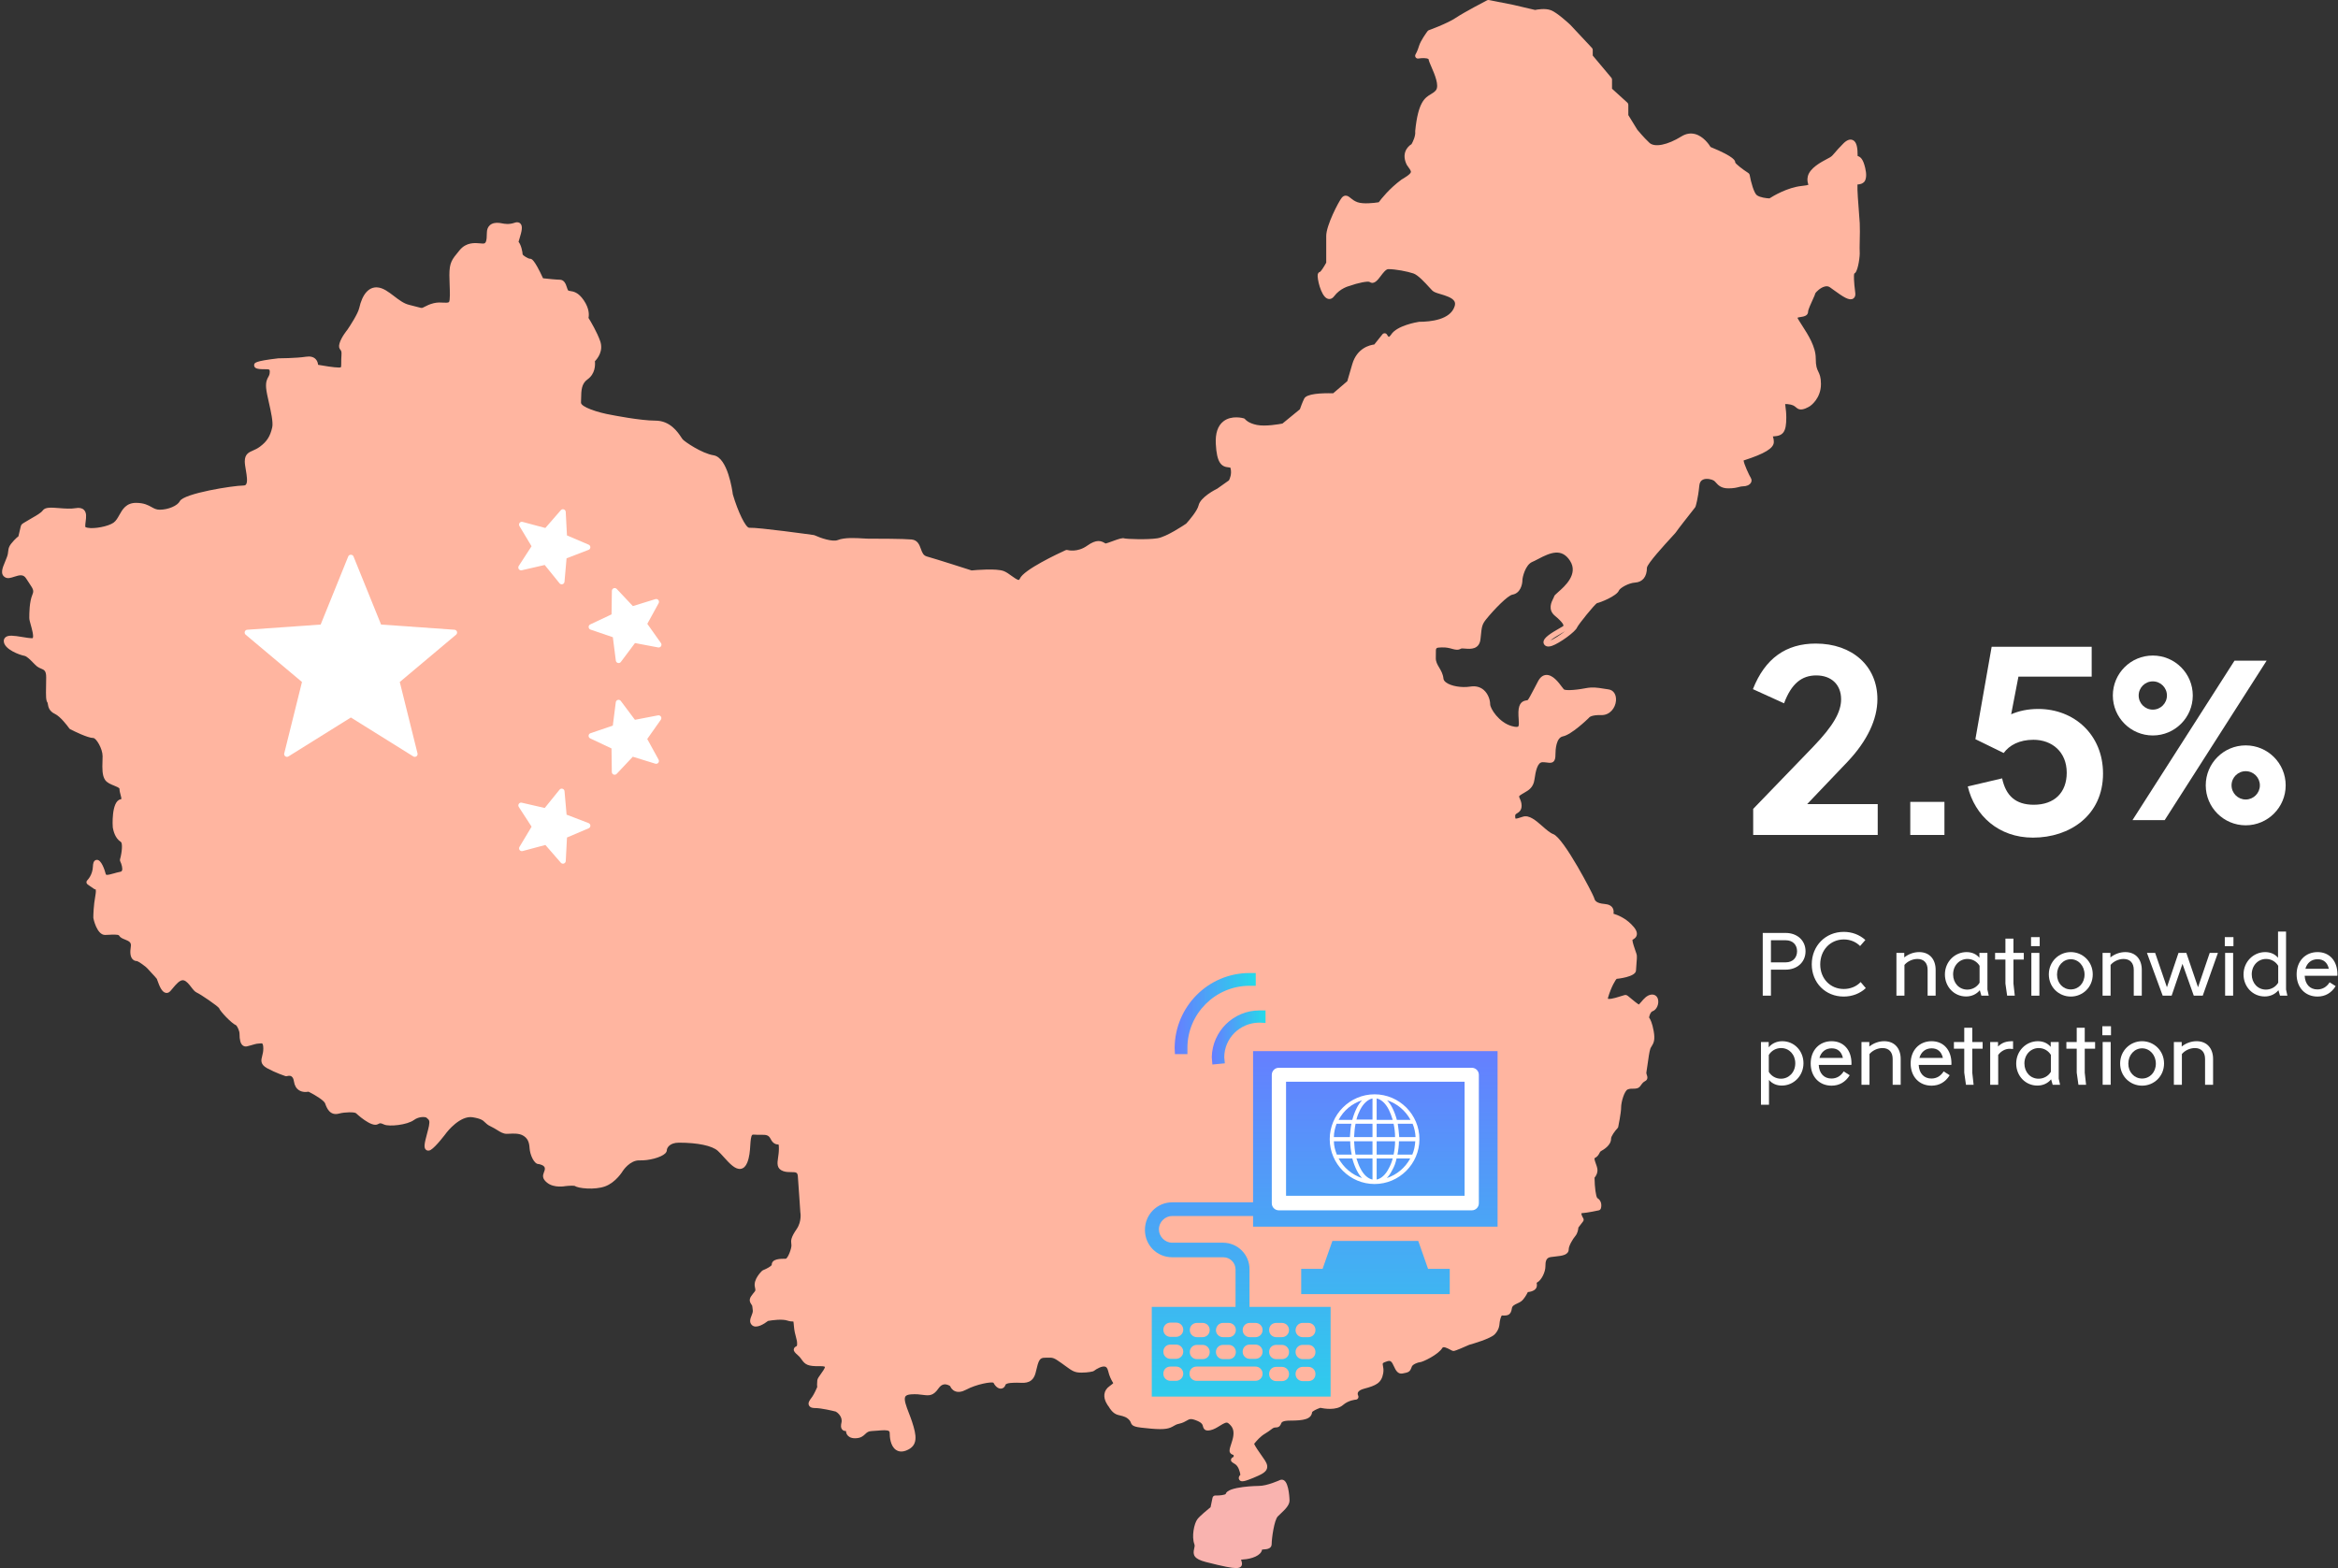
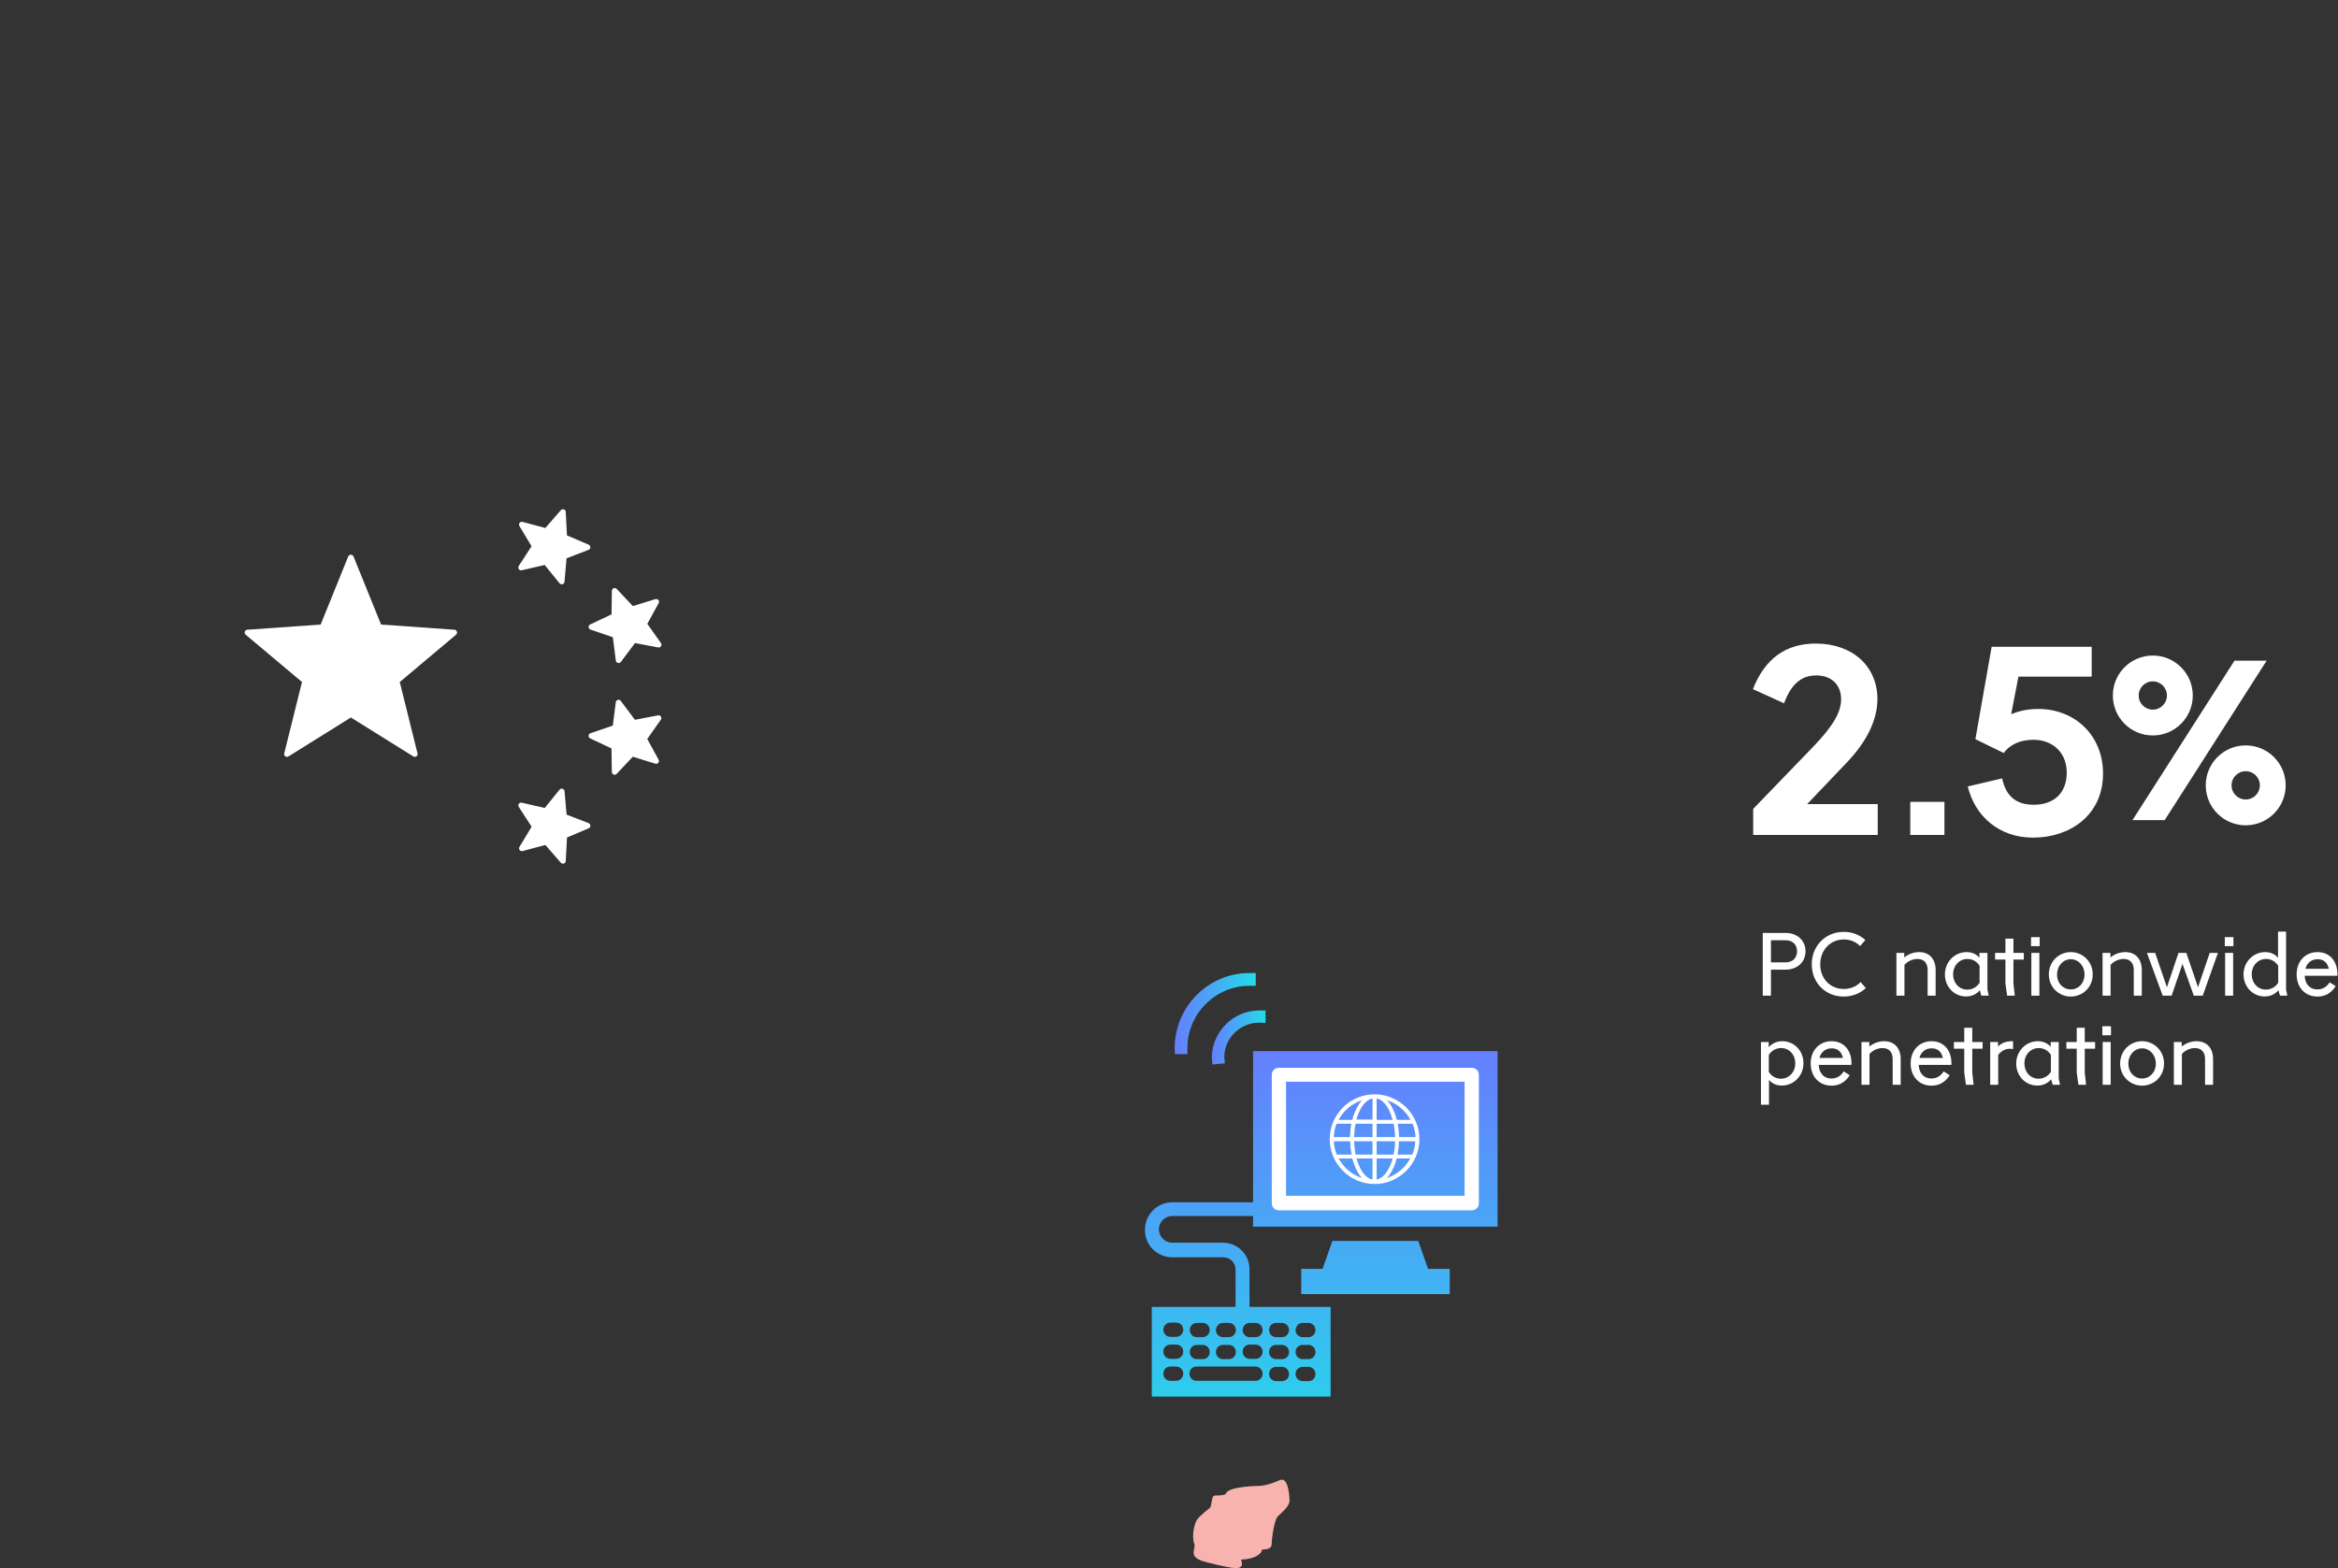
<svg xmlns="http://www.w3.org/2000/svg" xmlns:xlink="http://www.w3.org/1999/xlink" width="787px" height="528px" viewBox="0 0 787 528" version="1.1">
  <rect x="0" y="0" width="787" height="528" fill="#333333" stroke="none" />
  <title>Group 19</title>
  <desc>Created with Sketch.</desc>
  <defs>
    <polygon id="path-1" points="10.98 0.712 7.683 10.136 0.521 10.136 0.521 18.617 50.465 18.617 50.465 10.136 43.209 10.136 39.912 0.712" />
    <path d="M37.312,0.82 L37.312,51.708 L10.079,51.708 C4.989,51.708 0.843,55.854 0.843,61.037 C0.843,66.219 4.989,70.271 10.079,70.271 L27.229,70.271 C29.491,70.271 31.376,72.156 31.376,74.418 L31.376,87.046 L3.199,87.046 L3.199,117.201 L63.416,117.201 L63.416,87.046 L36.087,87.046 L36.087,74.324 C36.087,69.424 32.129,65.466 27.229,65.466 L10.079,65.466 C7.533,65.466 5.555,63.393 5.555,60.942 C5.555,58.493 7.628,56.419 10.079,56.419 L37.312,56.419 L37.312,60 L119.58,60 L119.58,0.82 L37.312,0.82 Z M43.626,51.99 L43.626,8.83 C43.626,7.511 44.663,6.474 45.982,6.474 L110.91,6.474 C112.229,6.474 113.266,7.511 113.266,8.83 L113.266,51.99 C113.266,53.309 112.229,54.346 110.91,54.346 L45.982,54.346 C44.663,54.346 43.626,53.309 43.626,51.99 Z M51.636,94.68 C51.636,93.36 52.673,92.323 53.992,92.323 L55.876,92.323 C57.195,92.323 58.233,93.36 58.233,94.68 C58.233,95.999 57.195,97.035 55.876,97.035 L53.992,97.035 C52.673,97.035 51.636,95.999 51.636,94.68 Z M42.685,94.68 C42.685,93.36 43.72,92.323 45.039,92.323 L46.924,92.323 C48.244,92.323 49.279,93.36 49.279,94.68 C49.279,95.999 48.244,97.035 46.924,97.035 L45.039,97.035 C43.72,97.035 42.685,95.999 42.685,94.68 Z M33.825,94.68 C33.825,93.36 34.862,92.323 36.181,92.323 L38.065,92.323 C39.384,92.323 40.423,93.36 40.423,94.68 C40.423,95.999 39.384,97.035 38.065,97.035 L36.181,97.035 C34.862,97.035 33.825,95.999 33.825,94.68 Z M24.873,94.68 C24.873,93.36 25.91,92.323 27.229,92.323 L29.114,92.323 C30.433,92.323 31.469,93.36 31.469,94.68 C31.469,95.999 30.433,97.035 29.114,97.035 L27.229,97.035 C25.91,97.035 24.873,95.999 24.873,94.68 Z M16.015,94.68 C16.015,93.36 17.052,92.323 18.371,92.323 L20.255,92.323 C21.574,92.323 22.612,93.36 22.612,94.68 C22.612,95.999 21.574,97.035 20.255,97.035 L18.371,97.035 C17.052,97.035 16.015,95.999 16.015,94.68 Z M7.157,94.68 C7.157,93.36 8.194,92.323 9.513,92.323 L11.397,92.323 C12.716,92.323 13.753,93.36 13.753,94.68 C13.753,95.999 12.623,97.035 11.397,97.035 L9.513,97.035 C8.194,97.035 7.157,95.999 7.157,94.68 Z M51.636,102.124 C51.636,100.805 52.673,99.768 53.992,99.768 L55.876,99.768 C57.195,99.768 58.233,100.805 58.233,102.124 C58.233,103.443 57.195,104.48 55.876,104.48 L53.992,104.48 C52.673,104.48 51.636,103.443 51.636,102.124 Z M42.685,102.124 C42.685,100.805 43.72,99.768 45.039,99.768 L46.924,99.768 C48.244,99.768 49.279,100.805 49.279,102.124 C49.279,103.443 48.244,104.48 46.924,104.48 L45.039,104.48 C43.72,104.48 42.685,103.443 42.685,102.124 Z M33.825,102.124 C33.825,100.805 34.862,99.768 36.181,99.768 L38.065,99.768 C39.384,99.768 40.423,100.805 40.423,102.124 C40.423,103.443 39.384,104.48 38.065,104.48 L36.181,104.48 C34.862,104.48 33.825,103.443 33.825,102.124 Z M24.873,102.124 C24.873,100.805 25.91,99.768 27.229,99.768 L29.114,99.768 C30.433,99.768 31.469,100.805 31.469,102.124 C31.469,103.443 30.433,104.48 29.114,104.48 L27.229,104.48 C25.91,104.48 24.873,103.443 24.873,102.124 Z M16.015,102.124 C16.015,100.805 17.052,99.768 18.371,99.768 L20.255,99.768 C21.574,99.768 22.612,100.805 22.612,102.124 C22.612,103.443 21.574,104.48 20.255,104.48 L18.371,104.48 C17.052,104.48 16.015,103.443 16.015,102.124 Z M7.157,102.124 C7.157,100.805 8.194,99.768 9.513,99.768 L11.397,99.768 C12.716,99.768 13.753,100.805 13.753,102.124 C13.753,103.443 12.623,104.48 11.397,104.48 L9.513,104.48 C8.194,104.48 7.157,103.443 7.157,102.124 Z M51.636,109.474 C51.636,108.154 52.673,107.119 53.992,107.119 L55.876,107.119 C57.195,107.119 58.233,108.154 58.233,109.474 C58.233,110.793 57.195,111.83 55.876,111.83 L53.992,111.83 C52.673,111.83 51.636,110.793 51.636,109.474 Z M42.685,109.474 C42.685,108.154 43.72,107.119 45.039,107.119 L46.924,107.119 C48.244,107.119 49.279,108.154 49.279,109.474 C49.279,110.793 48.244,111.83 46.924,111.83 L45.039,111.83 C43.72,111.83 42.685,110.793 42.685,109.474 Z M15.92,109.474 C15.92,108.154 16.957,107.119 18.276,107.119 L38.065,107.119 C39.384,107.119 40.423,108.154 40.423,109.474 C40.423,110.793 39.384,111.83 38.065,111.83 L18.276,111.83 C16.957,111.83 15.92,110.793 15.92,109.474 Z M7.157,109.474 C7.157,108.154 8.194,107.119 9.513,107.119 L11.397,107.119 C12.716,107.119 13.753,108.154 13.753,109.474 C13.753,110.793 12.623,111.83 11.397,111.83 L9.513,111.83 C8.194,111.83 7.157,110.793 7.157,109.474 Z" id="path-3" />
    <path d="M16.392,0.052 C7.671,0.046 0.564,7.045 0.438,15.765 L0.637,18.311 L4.867,17.93 L4.687,15.906 C4.707,9.478 9.913,4.271 16.341,4.25 L18.516,4.3 L18.516,0.052 L16.392,0.052 Z" id="path-5" />
-     <path d="M26.124,0.566 C12.239,0.582 0.988,11.834 0.971,25.719 L0.971,27.843 L5.221,27.843 L5.231,25.708 C5.251,14.177 14.594,4.835 26.124,4.814 L28.249,4.814 L28.249,0.566 L26.124,0.566 Z" id="path-7" />
    <linearGradient x1="50.025%" y1="-364.527%" x2="50.025%" y2="417.262%" id="linearGradient-9">
      <stop stop-color="#667EFF" offset="0%" />
      <stop stop-color="#24DBE9" offset="100%" />
    </linearGradient>
    <linearGradient x1="49.947%" y1="-30.339%" x2="49.947%" y2="334.088%" id="linearGradient-10">
      <stop stop-color="#667EFF" offset="0%" />
      <stop stop-color="#24DBE9" offset="100%" />
    </linearGradient>
    <linearGradient x1="49.984%" y1="-1.161%" x2="49.984%" y2="119.166%" id="linearGradient-11">
      <stop stop-color="#667EFF" offset="0%" />
      <stop stop-color="#24DBE9" offset="100%" />
    </linearGradient>
    <linearGradient x1="0.315%" y1="49.685%" x2="100.195%" y2="49.685%" id="linearGradient-12">
      <stop stop-color="#667EFF" offset="0%" />
      <stop stop-color="#24DBE9" offset="100%" />
    </linearGradient>
    <linearGradient x1="0.332%" y1="50.058%" x2="100.251%" y2="50.058%" id="linearGradient-13">
      <stop stop-color="#667EFF" offset="0%" />
      <stop stop-color="#24DBE9" offset="100%" />
    </linearGradient>
  </defs>
  <g id="STORY-TEMPLATE-(DESKTOP)" stroke="none" stroke-width="1" fill="none" fill-rule="evenodd" transform="translate(-362, -4759)">
    <g id="Group-19" transform="translate(362, 4758)">
      <g id="Group-21" transform="translate(0, 0.51)">
-         <path d="M521.865,216.136 C522.625,215.493 524.115,214.544 526.317,213.298 L526.771,213.04 C525.149,214.286 523.049,215.666 521.865,216.136 M627.847,57.026 C627.181,54.203 626.389,53.334 625.301,53.013 L625.301,52.903 C625.301,50.52 625.096,48.231 623.615,47.62 C622.251,47.056 620.888,48.404 620.442,48.852 C618.991,50.301 618.177,51.258 617.59,51.955 C616.923,52.739 616.616,53.092 616.013,53.459 C615.803,53.584 615.496,53.749 615.129,53.938 C612.909,55.114 609.194,57.081 608.529,59.877 C608.231,61.132 608.52,62.033 608.71,62.62 C608.717,62.66 608.732,62.7 608.732,62.7 C608.451,62.833 607.823,62.95 606.508,63.092 C601.639,63.593 596.78,66.54 595.621,67.284 C594.625,67.245 592.542,67.017 591.413,66.234 C590.426,65.552 589.384,61.822 588.96,59.392 C588.913,59.133 588.764,58.907 588.544,58.766 C586.365,57.37 584.28,55.661 584.1,55.215 C584.1,54.666 584.1,53.389 575.808,49.987 C575.245,49.071 573.356,46.352 570.573,45.623 C569.038,45.222 567.486,45.489 565.996,46.413 C561.287,49.337 556.952,50.199 555.205,48.562 C553.269,46.742 551.412,44.493 551.13,44.148 L548.112,39.242 L548.112,35.763 C548.112,35.496 548.003,35.245 547.807,35.066 L542.626,30.355 L542.626,27.276 C542.626,27.055 542.548,26.837 542.407,26.672 L536.136,19.195 L536.136,17.291 C536.136,17.055 536.052,16.82 535.886,16.648 L528.606,8.866 C528.159,8.443 524.162,4.72 522.053,3.929 C520.125,3.208 517.524,3.678 516.731,3.842 L509.428,2.134 L501.19,0.503 C500.988,0.465 500.767,0.495 500.579,0.59 C500.274,0.747 493.01,4.508 490.007,6.514 C487.139,8.428 481.034,10.636 480.978,10.652 C480.805,10.716 480.649,10.825 480.541,10.973 C480.298,11.296 478.173,14.164 477.639,16.021 C477.185,17.619 476.497,18.779 476.488,18.796 C476.3,19.108 476.315,19.509 476.527,19.806 C476.731,20.113 477.099,20.261 477.469,20.198 C478.486,20.018 480.265,19.939 480.87,20.402 C480.955,21.014 481.332,21.875 481.849,23.058 C482.875,25.418 484.584,29.367 483.322,30.904 C482.851,31.477 482.31,31.805 481.692,32.173 C479.654,33.397 477.349,34.783 476.378,44.58 C476.37,44.642 476.37,44.706 476.378,44.776 C476.536,46.257 475.627,48.178 475.139,49.023 C473.651,49.908 471.676,52.283 473.557,56.022 L473.729,56.258 C474.442,57.236 475.007,58.013 474.921,58.435 C474.757,59.212 472.57,60.474 471.762,60.952 C467.656,63.977 464.897,67.504 464.106,68.585 C462.452,68.859 458.815,69.251 456.918,68.561 C455.868,68.177 455.195,67.629 454.654,67.189 C454.082,66.728 453.55,66.288 452.827,66.368 C452.373,66.415 451.981,66.656 451.62,67.112 C450.57,68.428 446.425,76.376 446.425,79.933 L446.425,88.93 C445.664,90.326 444.762,91.681 444.387,91.995 C444.05,92.073 443.697,92.332 443.572,92.873 C443.298,94.118 444.584,100.013 446.723,100.992 C447.123,101.18 448.164,101.469 449.104,100.209 C451.103,97.543 454.026,96.823 454.161,96.784 C457.178,95.701 460.469,95.059 461.057,95.436 C462.522,96.415 463.76,94.769 464.757,93.445 C465.539,92.403 466.512,91.102 467.327,91.102 C469.772,91.102 473.666,91.853 475.767,92.552 C477.318,93.069 479.693,95.662 481.103,97.215 C481.519,97.668 481.873,98.052 482.139,98.32 C482.673,98.853 483.62,99.135 484.937,99.526 C486.622,100.028 488.926,100.718 489.592,101.963 C489.836,102.418 489.851,102.959 489.647,103.609 C488.212,108.147 481.613,108.829 477.663,108.837 C476.904,108.954 470.202,110.106 468.283,113.124 C467.851,113.797 467.483,113.891 467.522,113.907 C467.397,113.9 467.091,113.57 466.935,113.242 C466.801,112.944 466.519,112.74 466.197,112.701 C465.877,112.662 465.548,112.787 465.344,113.046 L462.601,116.478 C461.142,116.65 456.786,117.63 455.187,123.109 L453.517,128.829 L448.76,132.905 C444.678,132.803 439.834,133.046 439.019,134.684 C438.392,135.938 437.781,137.647 437.56,138.288 L431.69,143.094 C430.634,143.297 425.978,144.136 423.11,143.564 C420.147,142.976 419.199,141.714 419.199,141.714 C419.082,141.534 418.892,141.4 418.68,141.338 C418.517,141.291 414.591,140.161 411.8,142.357 C409.928,143.829 409.072,146.369 409.253,149.911 C409.575,156.268 411.072,157.631 413.555,157.843 C414.151,157.889 414.151,157.889 414.221,158.156 C414.709,160.044 413.947,161.721 413.688,162.215 L409.762,164.999 C409.183,165.28 404.08,167.858 403.454,170.656 C403.062,172.411 400.373,175.601 399.284,176.786 C398.524,177.303 392.661,181.252 389.591,181.722 C386.14,182.256 379.3,181.974 378.509,181.762 C377.81,181.535 376.776,181.856 374.409,182.726 C373.618,183.016 372.411,183.463 372.168,183.478 C372.113,183.463 371.964,183.369 371.846,183.305 C370.639,182.584 369.087,181.989 366,184.191 C362.654,186.582 359.488,185.72 359.353,185.68 C359.142,185.618 358.908,185.633 358.695,185.727 C356.353,186.793 344.604,192.272 343.303,195.297 C343.202,195.54 343.075,195.712 342.983,195.736 C342.575,195.861 341.32,194.968 340.514,194.38 C339.651,193.752 338.765,193.102 337.865,192.757 C335.428,191.81 328.514,192.405 327.05,192.546 C325.481,192.044 315.192,188.737 312.017,187.851 C310.825,187.514 310.466,186.66 309.971,185.28 C309.493,183.957 308.906,182.31 306.837,182.123 C304.11,181.871 295.63,181.847 292.111,181.847 C291.765,181.847 291.248,181.816 290.622,181.778 C288.115,181.62 284.312,181.393 282,182.319 C280.3,183 276.32,181.691 274.202,180.712 C274.116,180.673 274.031,180.649 273.937,180.633 C273.176,180.524 255.276,178.024 252.212,178.18 L252.196,178.18 C251.012,178.18 248.38,172.773 246.679,166.934 C246.514,165.673 244.963,154.552 240.206,153.782 C236.169,153.132 230.417,149.143 229.79,148.406 C229.679,148.274 229.538,148.054 229.351,147.78 C228.238,146.087 225.62,142.113 220.667,142.113 C215.534,142.113 206.168,140.249 206.043,140.225 C201.043,139.386 195.518,137.466 195.572,136.04 C195.589,135.57 195.605,135.1 195.613,134.637 C195.659,131.98 195.698,129.691 197.76,128.226 C200.4,126.338 200.385,123.344 200.251,122.114 C201.161,121.189 203.174,118.648 202.038,115.358 C200.981,112.317 198.802,108.665 198.096,107.52 C198.3,106.572 198.425,104.409 196.498,101.579 C194.672,98.891 193.025,98.632 191.945,98.469 C191.655,98.421 191.38,98.382 191.286,98.303 C191.121,98.178 190.917,97.559 190.8,97.183 C190.47,96.18 189.97,94.659 188.401,94.659 C187.266,94.659 184.067,94.323 182.798,94.181 C179.757,87.629 178.927,87.606 178.377,87.606 L178.369,87.606 C177.774,87.575 176.059,86.555 175.917,86.109 C175.917,85.459 175.463,82.99 174.554,81.9 C174.624,81.603 174.764,81.156 174.875,80.803 C175.636,78.311 176.059,76.611 175.133,75.725 C174.875,75.474 174.303,75.121 173.315,75.459 C171.34,76.147 169.938,75.874 168.918,75.677 C168.644,75.623 168.401,75.576 168.181,75.552 C166.794,75.379 165.659,75.638 164.906,76.305 C164.224,76.909 163.88,77.785 163.88,78.922 C163.88,81.728 163.504,82.362 162.892,82.472 C162.625,82.519 162.148,82.472 161.631,82.425 C159.889,82.26 156.968,82.002 154.74,84.698 L154.49,85.004 C152.084,87.912 151.269,88.891 151.269,93.162 C151.269,94.213 151.316,95.334 151.356,96.43 C151.434,98.413 151.567,101.728 151.113,102.222 C150.643,102.457 150.016,102.418 149.232,102.379 C148.369,102.323 147.287,102.261 146.034,102.559 C144.647,102.888 143.667,103.389 142.946,103.766 C142.609,103.947 142.185,104.157 142.044,104.165 C141.724,104.165 141.685,104.157 140.917,103.947 C140.328,103.781 139.381,103.523 137.649,103.108 C135.917,102.692 134.239,101.415 132.625,100.177 C130.76,98.758 129.004,97.41 127.069,97.254 C124.168,97.019 121.974,99.487 120.915,104.221 C120.508,106.07 117.852,110.184 116.903,111.556 C116.817,111.659 114.874,114.032 114.285,116.102 C113.965,117.231 114.168,117.772 114.638,118.335 C114.819,118.555 115.046,118.829 114.936,120.216 C114.865,121.094 114.865,121.855 114.865,122.498 C114.865,123.124 114.874,123.993 114.733,124.135 C114.733,124.135 114.623,124.237 114.114,124.237 C112.421,124.237 108.698,123.603 107.067,123.312 C107.02,122.725 106.825,121.98 106.245,121.385 C105.516,120.639 104.418,120.374 102.984,120.593 C99.576,121.118 93.831,121.126 93.665,121.133 C85.626,122.082 85.594,122.645 85.546,123.438 C85.531,123.712 85.609,124.362 86.644,124.614 C87.483,124.808 88.322,124.802 89.058,124.802 C89.684,124.793 90.469,124.793 90.672,124.981 C90.751,125.059 90.805,125.294 90.805,125.593 C90.805,126.517 90.594,126.901 90.303,127.418 C89.904,128.139 89.418,129.034 89.582,131.095 C89.684,132.364 90.093,134.159 90.523,136.064 C91.189,139.018 92.013,142.694 91.636,144.363 C90.947,147.404 89.865,149.105 87.513,150.868 C86.644,151.518 85.844,151.87 85.139,152.177 C83.791,152.764 82.397,153.368 82.397,155.821 C82.397,156.643 82.569,157.647 82.749,158.713 C83.046,160.452 83.454,162.843 82.781,163.643 C82.662,163.784 82.444,163.964 81.847,163.964 C78.603,163.964 61.846,166.589 60.531,169.23 C59.763,170.758 56.612,172.099 53.782,172.099 C52.608,172.099 51.91,171.714 51.032,171.22 C49.888,170.585 48.469,169.794 45.788,169.794 C42.45,169.794 41.188,172.052 40.178,173.869 C39.597,174.905 39.048,175.883 38.203,176.48 C36.423,177.718 31.799,178.626 29.503,178.18 C28.852,178.054 28.703,177.875 28.697,177.875 C28.665,177.373 28.75,176.722 28.829,176.095 C29.026,174.607 29.221,173.078 28.233,172.13 C27.607,171.535 26.689,171.355 25.421,171.582 C23.822,171.863 21.767,171.707 19.957,171.565 C17.198,171.346 15.2,171.19 14.377,172.373 C13.829,173.156 12.182,174.089 10.733,174.919 C10.052,175.304 9.386,175.688 8.812,176.056 C8.453,176.284 8.201,176.424 8.014,176.535 C7.199,176.988 7.066,177.263 6.886,178.149 C6.822,178.47 6.721,178.957 6.516,179.716 C6.337,180.375 6.25,180.781 6.196,181.072 C5.913,181.261 5.458,181.629 4.707,182.435 C3.022,184.214 2.873,184.999 2.755,186.135 C2.708,186.644 2.654,187.169 2.332,188.048 C2.119,188.636 1.885,189.191 1.665,189.716 C0.82,191.738 -0.051,193.832 1.752,194.874 C2.614,195.382 3.656,195.037 4.753,194.678 C6.651,194.059 7.864,193.792 8.797,195.25 C9.158,195.814 9.488,196.308 9.777,196.746 C11.242,198.934 11.47,199.34 10.883,200.76 C9.864,203.236 9.864,206.974 9.864,208.572 C9.864,209.113 10.091,209.912 10.373,210.931 C10.694,212.069 11.447,214.74 11.008,215.321 C10.976,215.359 10.844,215.359 10.803,215.359 C9.934,215.359 8.68,215.156 7.473,214.952 C4.612,214.482 2.809,214.232 1.845,215.054 C1.478,215.368 1.274,215.806 1.274,216.3 C1.274,219.137 6.79,221.058 8.201,221.292 C9.017,221.425 10.223,222.656 11.101,223.558 C11.611,224.075 12.089,224.56 12.52,224.905 C12.935,225.226 13.398,225.415 13.806,225.588 C14.855,226.018 15.546,226.3 15.546,228.502 C15.546,229.506 15.53,230.494 15.507,231.418 C15.444,234.827 15.435,236.363 16.008,237.069 C16.047,237.139 16.078,237.375 16.11,237.547 C16.25,238.433 16.494,239.922 18.532,240.877 C20.232,241.678 22.559,244.648 23.311,245.72 C23.398,245.846 23.515,245.948 23.657,246.018 C24.62,246.512 29.512,248.965 31.407,248.965 C32.364,248.965 34.535,252.516 34.535,255.078 C34.535,255.65 34.519,256.238 34.495,256.827 C34.425,259.139 34.346,261.529 35.365,263.057 C36.016,264.036 37.27,264.538 38.383,264.985 C39.072,265.26 40.224,265.729 40.224,266.058 C40.224,266.748 40.413,267.454 40.584,268.08 C40.703,268.519 40.922,269.334 40.828,269.522 C40.828,269.522 40.773,269.577 40.577,269.608 C37.395,270.243 37.92,278.904 37.968,279.108 C38.139,280 38.657,282.697 40.678,283.942 C41.275,284.312 41.142,287.156 40.404,289.805 C40.343,290.033 40.365,290.267 40.468,290.479 C40.907,291.349 41.385,292.955 41.047,293.646 C40.977,293.779 40.852,293.943 40.459,294.014 C39.7,294.163 38.955,294.366 38.258,294.57 C37.294,294.844 36.087,295.19 35.725,294.978 C35.656,294.938 35.6,294.805 35.577,294.695 C35.272,293.543 34.136,289.805 32.52,289.993 C31.369,290.118 31.305,291.568 31.282,292.188 C31.165,295.118 29.48,296.757 29.409,296.827 C29.198,297.024 29.087,297.298 29.111,297.587 C29.134,297.87 29.284,298.128 29.518,298.293 L31.689,299.781 C31.846,299.892 32.035,299.947 32.222,299.947 C32.278,300.182 32.333,300.745 32.114,301.952 C31.471,305.425 31.416,308.567 31.416,309.445 C31.416,309.813 32.623,315.269 35.342,315.269 C35.749,315.269 36.227,315.245 36.728,315.214 C37.575,315.166 39.84,315.033 40.075,315.464 C40.468,316.17 41.243,316.483 42.059,316.805 C43.602,317.423 44.252,317.839 44.033,319.195 C43.712,321.2 43.885,322.565 44.559,323.356 C44.84,323.685 45.373,324.092 46.094,324.07 C46.675,324.202 49.111,325.926 49.66,326.584 C49.919,326.899 50.413,327.423 50.938,327.988 C51.572,328.661 52.63,329.791 52.795,330.057 C52.834,330.144 52.898,330.324 52.975,330.55 C53.712,332.62 54.48,334.5 55.788,334.767 C56.111,334.837 56.737,334.846 57.318,334.202 C57.569,333.928 57.834,333.599 58.124,333.255 C59.175,331.985 60.6,330.245 61.816,330.543 C62.788,330.786 63.627,331.875 64.364,332.832 C65.005,333.67 65.561,334.39 66.282,334.704 C67.49,335.229 73.258,339.156 73.751,339.923 C74.034,340.911 77.945,345.08 79.489,345.685 C79.858,346.014 80.624,347.572 80.624,348.474 C80.624,350.637 80.954,351.868 81.707,352.464 C82.106,352.784 82.615,352.894 83.133,352.784 C83.588,352.683 84.121,352.526 84.66,352.37 C85.469,352.135 86.385,351.86 86.864,351.86 C87.043,351.86 87.24,351.837 87.451,351.812 C87.781,351.774 88.165,351.726 88.297,351.853 C88.353,351.899 88.635,352.212 88.635,353.498 C88.635,354.555 88.43,355.339 88.251,356.038 C87.889,357.409 87.522,358.827 89.936,360.151 C92.695,361.664 95.924,362.753 96.056,362.793 C96.252,362.863 96.472,362.856 96.668,362.784 C96.675,362.784 97.483,362.51 98.087,362.878 C98.532,363.146 98.823,363.733 98.948,364.611 C99.153,365.974 99.733,366.969 100.672,367.565 C101.841,368.303 103.172,368.168 103.838,368.043 C106.338,369.267 109.106,371.068 109.434,371.978 C109.928,373.365 110.954,376.25 114.09,375.418 C116.174,374.861 119.285,374.87 119.819,375.277 C119.865,375.325 125.014,380.207 127.186,378.993 C128,378.546 128.048,378.562 129.341,379.118 C131.018,379.846 137.03,379.274 139.357,377.565 C141.073,376.303 143.204,376.507 143.558,376.789 C143.675,376.908 143.8,377.01 143.918,377.12 C144.397,377.526 144.74,377.825 144.388,379.603 C144.248,380.301 144.012,381.178 143.778,382.072 C142.883,385.435 142.524,386.954 143.447,387.652 C143.651,387.801 144.2,388.106 144.969,387.652 C146.708,386.634 150.031,382.205 150.392,381.719 C150.439,381.656 154.875,375.952 159.114,376.656 C161.99,377.135 162.562,377.699 163.228,378.349 C163.66,378.772 164.154,379.25 165.109,379.697 C165.957,380.098 166.678,380.536 167.32,380.935 C168.448,381.634 169.429,382.228 170.525,382.228 C170.799,382.228 171.12,382.214 171.474,382.197 C172.852,382.127 174.726,382.041 176.018,382.786 C177.5,383.632 178.127,384.822 178.261,387.017 C178.401,389.392 179.827,392.401 181.231,392.401 C181.442,392.401 183.41,392.769 183.41,393.899 C183.41,394.377 183.268,394.745 183.112,395.137 C182.68,396.226 182.438,397.315 184.169,398.695 C186.52,400.575 190.213,399.863 190.298,399.839 C191.702,399.666 193.238,399.659 193.528,399.784 C194.554,400.599 200.126,401.202 203.654,399.933 C207.321,398.608 209.601,394.808 209.688,394.666 C209.712,394.627 212.047,391.084 215.228,391.171 C218.38,391.296 222.517,390.183 223.897,388.851 C224.28,388.483 224.476,388.075 224.476,387.652 C224.476,387.166 225.206,385.207 228.552,385.207 C234.838,385.207 239.72,386.233 241.615,387.95 C242.244,388.514 242.925,389.274 243.647,390.074 C245.637,392.276 247.534,394.353 249.399,394.015 C250.315,393.851 251.029,393.154 251.523,391.947 C252.298,390.043 252.44,387.935 252.556,386.077 C252.651,384.627 252.761,382.99 253.222,382.589 C253.262,382.558 253.349,382.471 253.685,382.495 C254.5,382.565 255.261,382.558 255.942,382.55 C257.981,382.534 258.724,382.589 259.438,384.015 C260.293,385.716 261.389,385.786 261.986,385.827 C262.017,385.827 262.048,385.827 262.079,385.834 C262.127,385.983 262.188,386.344 262.188,387.127 C262.188,388.349 262.039,389.377 261.906,390.277 C261.632,392.103 261.358,393.985 263.639,394.791 C264.539,395.113 265.481,395.122 266.303,395.122 C268.012,395.128 268.459,395.192 268.568,396.555 C268.834,399.94 269.384,408.467 269.399,408.594 C269.408,408.625 269.978,411.627 268.192,414.252 C266.217,417.151 266.209,418.045 266.373,419.37 L266.406,419.635 C266.531,420.726 265.214,424.173 264.493,424.284 C262.604,424.284 259.76,424.284 259.767,426.375 C259.618,426.767 258.216,427.613 256.837,428.147 C256.719,428.193 256.616,428.257 256.531,428.342 C256.224,428.625 253.591,431.212 254.085,433.68 C254.345,434.973 254.345,434.973 253.976,435.428 C253.865,435.56 253.74,435.717 253.591,435.906 L253.428,436.118 C252.581,437.207 251.844,438.139 252.887,439.604 C253.215,440.067 253.215,440.067 253.255,440.483 C253.279,440.741 253.317,441.101 253.395,441.642 C253.474,442.183 253.222,442.825 252.972,443.452 C252.589,444.409 252.071,445.717 253.168,446.682 C254.602,447.943 257.267,446.195 258.529,445.224 C259.94,444.966 263.31,444.526 265.017,445.099 C265.95,445.404 266.601,445.42 267.039,445.42 L267.072,445.42 C267.149,445.805 267.204,446.541 267.228,446.854 C267.37,448.594 267.683,449.738 267.933,450.663 C268.185,451.596 268.373,452.269 268.31,453.226 C268.286,453.649 268.2,453.688 267.973,453.805 C267.762,453.916 267.283,454.166 267.204,454.755 C267.118,455.452 267.635,455.945 268.632,456.832 C269.243,457.372 269.579,457.849 269.901,458.305 C271.045,459.911 271.947,460.553 276.077,460.459 C277.361,460.428 277.651,460.671 277.668,460.671 C277.762,461.087 276.75,462.481 276.312,463.077 C275.599,464.057 275.19,464.644 275.113,465.24 C274.995,466.274 275.041,467.098 275.08,467.514 C274.822,468.108 274.086,469.738 273.474,470.656 C273.349,470.844 273.207,471.031 273.075,471.212 C272.486,472.003 271.884,472.827 272.315,473.68 C272.762,474.558 273.945,474.558 274.392,474.558 C276.413,474.558 280.221,475.467 281.312,475.743 C281.616,475.86 283.757,477.325 283.24,479.503 C283.13,479.966 282.793,481.385 283.772,482.043 C284.077,482.248 284.414,482.31 284.752,482.279 C284.784,482.709 284.901,483.163 285.175,483.572 C285.536,484.104 286.281,484.731 287.817,484.731 C289.752,484.731 290.591,483.94 291.257,483.305 C291.844,482.748 292.276,482.341 293.546,482.293 C294.173,482.271 294.815,482.216 295.45,482.161 C297.002,482.027 298.757,481.87 299.289,482.365 C299.344,482.411 299.486,482.538 299.486,482.983 C299.486,484.245 299.69,487.325 301.579,488.635 C302.228,489.082 303.334,489.488 304.957,488.885 C309.26,487.271 308.476,483.688 307.01,479.166 C306.688,478.18 306.305,477.185 305.935,476.228 C305.058,473.964 304.158,471.627 304.76,470.671 C305.012,470.272 305.63,470.029 306.594,469.95 C308.373,469.81 309.635,469.981 310.654,470.123 C312.849,470.413 314.173,470.459 315.928,467.921 C316.469,467.137 317.089,466.699 317.762,466.596 C318.647,466.464 319.462,466.925 319.832,467.161 C320.019,467.63 320.466,468.43 321.406,468.853 C322.464,469.332 323.765,469.159 325.271,468.351 C328.64,466.541 333.711,465.616 334.425,466.048 C335.067,467.325 336.053,468.086 336.978,468.014 C337.308,467.991 338.099,467.818 338.461,466.738 C338.695,466.024 341.414,466.024 342.317,466.024 C342.63,466.024 342.935,466.039 343.248,466.048 C345.168,466.125 347.786,466.236 348.664,462.442 L348.719,462.207 C349.582,458.485 349.95,457.615 351.682,457.615 C352.065,457.615 352.394,457.606 352.692,457.599 C354.361,457.553 354.699,457.553 357.372,459.473 L358.524,460.31 C360.969,462.098 361.705,462.63 364.026,462.63 C366.438,462.63 367.897,462.2 367.959,462.183 C368.077,462.152 368.178,462.098 368.272,462.019 C369.048,461.408 371,460.264 372.065,460.639 C372.231,460.695 372.731,460.875 373.007,462.043 C373.438,463.877 374.034,464.942 374.425,465.647 C374.55,465.875 374.707,466.149 374.738,466.149 C374.692,466.236 374.479,466.486 373.515,467.161 C372.49,467.873 371.887,468.822 371.752,469.911 C371.517,471.878 372.904,473.712 373.264,474.159 C373.531,474.646 374.574,476.385 376.243,476.848 C376.495,476.918 376.752,476.981 377.012,477.043 C378.241,477.341 379.308,477.591 380.24,478.712 C380.467,478.986 380.538,479.175 380.616,479.387 C381.135,480.82 381.949,480.993 387.387,481.486 C392.356,481.933 393.673,481.425 395.099,480.577 C395.601,480.279 396.033,480.029 396.894,479.841 C398.139,479.567 398.892,479.127 399.497,478.776 C400.406,478.235 400.868,477.969 402.976,478.846 C404.637,479.536 404.803,480.178 404.928,480.704 C405.24,481.95 405.969,482.334 407.459,482.012 C408.618,481.769 409.678,481.103 410.618,480.522 C412.146,479.575 412.866,479.199 413.462,479.661 C414.928,480.812 415.406,482.019 415.147,483.947 C415.029,484.849 414.692,485.86 414.402,486.762 C413.971,488.086 413.705,488.885 414.019,489.512 C414.284,490.045 414.779,490.209 415.046,490.296 C415.108,490.32 415.209,490.351 415.202,490.334 C415.202,490.334 415.272,490.452 415.272,490.853 C415.272,491 415.24,491.055 415.209,491.024 C414.841,491.118 414.433,491.495 414.38,491.872 C414.284,492.553 414.678,492.788 415.726,493.423 C416.863,494.104 417.365,495.954 417.529,497.005 C416.966,497.599 416.832,498.164 417.137,498.666 C417.365,499.041 417.693,499.214 418.18,499.214 C418.885,499.214 419.921,498.861 421.449,498.235 C424.584,496.966 426.103,496.221 426.488,494.889 C426.825,493.728 426.094,492.568 425.25,491.392 C423.454,488.885 422.421,487.279 422.161,486.604 C422.209,486.55 422.262,486.479 422.317,486.416 C422.976,485.616 424.199,484.127 425.908,483.125 C426.793,482.599 427.365,482.161 427.827,481.815 C428.555,481.26 428.776,481.087 429.497,481.087 C430.719,481.087 431.055,480.233 431.214,479.817 C431.387,479.378 431.62,478.783 434.372,478.783 C438.8,478.783 441.418,478.312 441.668,475.962 C441.832,475.608 443.142,474.911 444.442,474.481 C445.625,474.738 449.834,475.491 452.075,473.531 C453.957,471.885 456.363,471.729 456.387,471.729 C456.707,471.714 456.998,471.526 457.154,471.243 C457.31,470.962 457.31,470.616 457.163,470.334 C457.163,470.334 456.88,469.81 457.099,469.308 C457.327,468.791 458.055,468.336 459.161,468.046 C463.197,466.973 465.031,466.149 465.611,462.827 C465.798,461.729 465.635,460.89 465.51,460.288 C465.337,459.449 465.32,459.354 466.95,458.813 C468.079,458.445 468.464,458.844 469.248,460.577 C469.757,461.697 470.478,463.226 472.108,462.921 C474.075,462.553 474.56,462.411 475.094,460.985 L475.25,460.577 C475.572,459.786 477.397,459.159 477.906,459.135 C478.854,459.135 484.255,456.51 485.502,454.322 C485.83,453.736 487.046,454.3 488.19,454.918 C488.683,455.192 488.957,455.334 489.295,455.334 C489.507,455.334 489.897,455.334 494.56,453.264 C495.736,452.935 501.654,451.228 503.103,449.769 C504.719,448.156 504.733,446.337 504.733,446.322 C504.827,445.021 505.26,443.562 505.557,443.397 L506.026,443.406 C507.485,443.438 508.596,443.281 508.926,440.961 C509.036,440.17 509.695,439.825 510.752,439.33 C511.216,439.118 511.685,438.899 512.086,438.594 C513.025,437.889 513.88,436.337 514.295,435.505 C515.816,435.373 517.343,434.729 517.343,433.233 C517.343,432.873 517.303,432.599 517.258,432.372 C517.303,432.348 517.351,432.317 517.407,432.293 C519.029,431.392 520.197,428.586 520.197,426.964 C520.188,425.082 520.479,423.954 521.975,423.726 C522.548,423.64 523.12,423.577 523.653,423.522 C525.823,423.288 528.057,423.045 528.057,421.038 C528.057,419.981 529.381,417.676 530.274,416.635 C531.067,415.709 531.255,414.401 531.302,413.781 L532.885,411.712 C533.128,411.399 533.143,410.967 532.932,410.639 C532.532,410.003 532.211,409.134 532.337,408.962 C534.42,408.82 538.018,408.029 538.176,407.99 C538.496,407.92 538.761,407.685 538.865,407.37 C539.139,406.555 539.232,404.776 537.681,403.851 C537.202,403.365 536.779,400.223 536.74,397.002 C537.194,396.469 537.939,395.332 537.673,393.89 C537.58,393.382 537.384,392.825 537.187,392.291 C537,391.774 536.607,390.7 536.764,390.426 C537.79,389.916 538.15,389.204 538.418,388.678 C538.597,388.327 538.677,388.192 538.848,388.091 C539.798,387.55 542.304,386.115 542.304,383.882 C542.304,383.021 543.582,381.288 544.484,380.325 C544.601,380.199 544.688,380.043 544.72,379.87 C544.759,379.673 545.691,375.144 545.691,373.31 C545.691,371.452 546.818,367.699 547.932,367.276 C548.574,367.024 549.154,367.024 549.735,367.033 C550.51,367.033 551.506,367.041 552.157,366.132 C552.838,365.175 553.129,364.822 553.708,364.524 C554.884,363.937 554.5,362.848 554.351,362.433 C554.232,362.096 554.131,361.812 554.21,361.428 C554.303,360.966 554.428,360.065 554.569,359.015 C554.837,357.094 555.197,354.462 555.527,353.56 C555.636,353.262 555.793,353.019 555.966,352.745 C556.67,351.64 557.173,350.567 556.654,347.651 C556.178,344.971 555.543,343.67 555.095,343.05 C555.245,342.298 555.612,341.193 556.24,340.974 C557.736,340.457 558.466,338.435 558.112,336.978 C557.838,335.841 556.937,335.205 555.801,335.363 C554.336,335.567 553.284,336.829 552.438,337.839 C552.203,338.113 551.875,338.512 551.67,338.693 C551.074,338.387 549.673,337.212 549.045,336.688 C548.082,335.872 547.784,335.637 547.486,335.534 C547.093,335.401 546.811,335.503 545.745,335.849 C542.494,336.914 541.49,336.899 541.247,336.741 C541.247,336.741 541.207,336.625 541.309,336.288 C542.39,332.644 543.872,330.269 544.202,330.048 C544.264,330.048 550.698,329.438 550.698,327.212 C550.698,326.86 550.761,326.185 550.824,325.433 C550.966,323.755 551.052,322.611 550.957,322.039 C550.91,321.757 550.769,321.341 550.495,320.574 C550.205,319.75 549.476,317.666 549.491,316.921 C550.048,316.615 550.841,316.146 550.981,315.166 C551.121,314.178 550.534,313.089 549.068,311.632 C546.976,309.531 544.491,308.536 543.112,308.12 C543.215,307.579 543.221,306.913 542.893,306.286 C542.446,305.449 541.538,304.962 540.212,304.853 C537.086,304.594 536.811,303.582 536.568,302.697 C536.294,301.687 526.442,282.635 522.83,281.317 C521.788,280.942 520.471,279.781 519.193,278.661 C516.99,276.733 514.711,274.735 512.571,275.478 C511.176,275.973 510.344,276.161 510.14,276.082 C510.14,276.082 510.024,275.925 510.024,275.283 C510.024,274.719 510.173,274.625 510.666,274.318 C511.277,273.942 512.194,273.363 512.194,271.757 C512.194,270.729 511.849,269.945 511.599,269.382 C511.247,268.575 511.247,268.575 511.796,268.183 C512.226,267.877 512.665,267.625 513.088,267.39 C514.523,266.575 516.144,265.659 516.52,262.94 C516.92,260.055 517.548,257.108 519.249,257.108 C519.875,257.108 520.393,257.178 520.816,257.233 C521.583,257.336 522.312,257.438 522.9,256.928 C523.465,256.435 523.582,255.619 523.582,254.546 C523.582,252.852 523.826,248.871 526.082,248.417 C528.981,247.837 534.24,242.774 534.821,242.202 C534.899,242.131 534.914,242.124 534.962,242.03 C534.97,242.022 535.715,241.137 539.013,241.254 C541.928,241.309 543.755,238.839 543.958,236.427 C544.131,234.364 543.136,232.837 541.473,232.601 C540.832,232.516 540.26,232.422 539.72,232.334 C537.697,232.006 536.097,231.748 533.716,232.202 C529.381,233.024 526.835,232.923 526.419,232.594 C526.278,232.452 526.074,232.171 525.816,231.826 C524.625,230.226 522.665,227.577 520.408,227.734 C519.335,227.821 518.433,228.526 517.736,229.843 L516.513,232.179 C515.337,234.419 514.49,236.035 514.192,236.238 C514.145,236.254 514.005,236.278 513.903,236.285 C512.595,236.458 511.238,237.06 511.12,240.141 C511.089,240.98 511.152,241.81 511.2,242.547 C511.269,243.565 511.363,244.827 511.034,245.101 C510.933,245.18 510.502,245.407 508.918,244.96 C504.483,243.731 501.606,238.965 501.606,237.594 C501.606,236.167 500.918,234.043 499.421,232.767 C498.236,231.756 496.692,231.371 494.961,231.645 C491.983,232.124 488.361,231.496 486.716,230.219 C486.207,229.82 485.925,229.404 485.885,228.958 C485.736,227.429 485.053,226.276 484.459,225.266 C483.808,224.168 483.252,223.228 483.315,221.904 C483.346,221.332 483.339,220.822 483.33,220.375 C483.307,218.542 483.307,218.542 485.265,218.464 C486.841,218.4 487.93,218.698 488.793,218.941 C489.812,219.224 490.776,219.489 491.81,218.87 C492.007,218.768 492.759,218.832 493.26,218.87 C494.906,219.012 498.002,219.262 498.361,215.587 L498.433,214.921 C498.777,211.448 498.848,210.728 500.329,208.901 C502.978,205.642 507.509,200.978 509.115,200.696 C511.762,200.226 512.47,197.334 512.47,195.704 C512.47,195.014 513.394,190.649 515.816,189.661 C516.341,189.442 516.975,189.113 517.688,188.737 C521.943,186.48 525.697,184.968 528.495,189.302 C531.388,193.784 526.702,197.906 524.443,199.881 C523.534,200.68 523.15,201.018 523.081,201.488 C523.042,201.621 522.938,201.793 522.83,202.012 C522.258,203.133 520.918,205.751 523.402,207.812 C526.067,210.03 526.302,210.876 526.278,211.127 C526.269,211.245 526.082,211.363 525.98,211.425 L525.51,211.691 C521.583,213.91 519.586,215.29 519.553,216.661 C519.538,217.171 519.797,217.625 520.251,217.915 C520.768,218.244 521.466,218.251 522.39,217.946 C524.953,217.083 530.337,213.157 530.855,211.762 C531.293,210.728 536.71,204.05 537.572,203.549 C538.511,203.416 544.193,201.197 544.953,199.302 C545.292,198.463 548.207,196.762 550.37,196.637 C552.917,196.488 554.375,194.661 554.375,191.644 C554.508,190.233 560.487,183.73 562.447,181.589 C563.999,179.897 564.193,179.678 564.297,179.474 C564.601,178.957 568.317,174.207 570.582,171.339 C570.652,171.252 570.698,171.157 570.739,171.048 C570.778,170.939 571.585,168.454 572,164.058 C572.095,163 572.494,162.326 573.207,161.988 C574.422,161.4 576.294,161.894 576.914,162.31 C577.173,162.482 577.391,162.733 577.65,163.024 C578.364,163.822 579.343,164.911 581.773,164.911 C583.576,164.911 584.571,164.654 585.37,164.45 C585.864,164.323 586.217,164.23 586.655,164.23 C587.918,164.23 588.96,163.768 589.39,163.007 C589.673,162.513 589.665,161.941 589.367,161.447 C588.764,160.445 587.039,156.745 586.914,155.523 L586.938,155.516 C594.053,153.234 597.087,151.386 597.087,149.323 C597.087,148.5 596.929,147.874 596.773,147.428 C596.845,147.419 596.923,147.419 597.009,147.411 C600.332,147.232 601.288,145.804 601.288,141.048 C601.288,139.481 601.131,138.321 601.02,137.474 C600.973,137.137 600.928,136.761 600.919,136.525 C601.076,136.518 601.327,136.518 601.759,136.556 C603.466,136.714 604.014,137.185 604.5,137.591 C604.798,137.851 605.143,138.141 605.653,138.281 C606.914,138.649 608.74,137.56 609.282,137.215 C609.429,137.113 612.957,134.708 612.957,129.786 C612.957,127.459 612.495,126.51 612.056,125.593 C611.616,124.683 611.202,123.822 611.202,121.109 C611.202,117.231 608.592,113.147 606.678,110.177 C605.997,109.112 605.143,107.787 605.057,107.49 C605.198,107.364 605.841,107.261 606.186,107.215 C607.095,107.073 608.631,106.847 608.631,105.388 C608.631,104.761 609.635,102.575 610.176,101.4 C610.779,100.082 610.997,99.573 611.059,99.228 C611.327,98.805 612.698,97.347 614.22,96.963 C614.9,96.784 615.481,96.87 615.973,97.215 C616.359,97.481 616.789,97.794 617.236,98.124 C620.433,100.451 622.463,101.814 623.771,101.046 C624.196,100.796 624.658,100.248 624.501,99.04 C623.991,95.121 624.014,93.257 624.134,92.645 C624.259,92.575 624.39,92.481 624.516,92.34 C625.552,91.18 626.115,86.422 625.999,85.365 C625.943,84.864 625.975,83.311 626.006,81.681 C626.053,79.627 626.1,77.293 626.014,75.662 C625.975,74.886 625.872,73.602 625.755,72.105 C625.528,69.267 625.136,64.236 625.245,62.605 C625.904,62.566 626.986,62.449 627.691,61.508 C628.24,60.544 628.341,59.087 627.847,57.026" id="Fill-7" fill="#FFB5A0" />
        <path d="M128.275,210.765 L118.98,187.802 C118.69,187.089 117.522,187.089 117.232,187.802 L107.938,210.765 L83.227,212.513 C82.843,212.536 82.514,212.795 82.396,213.163 C82.278,213.524 82.396,213.923 82.686,214.174 L101.652,230.107 L95.68,254.144 C95.586,254.512 95.727,254.904 96.041,255.131 C96.354,255.359 96.77,255.374 97.091,255.171 L118.11,242.059 L139.129,255.171 C139.278,255.265 139.451,255.312 139.623,255.312 C139.819,255.312 140.007,255.249 140.179,255.131 C140.493,254.904 140.634,254.512 140.54,254.144 L134.568,230.107 L153.526,214.174 C153.824,213.931 153.934,213.524 153.816,213.163 C153.699,212.795 153.369,212.544 152.985,212.513 L128.275,210.765 Z" id="Fill-9" fill="#FFFFFF" />
        <path d="M174.64,192.113 C174.859,192.427 175.243,192.583 175.619,192.488 L183.355,190.709 L188.347,196.877 C188.527,197.105 188.802,197.222 189.076,197.222 C189.17,197.222 189.256,197.207 189.35,197.184 C189.719,197.073 189.977,196.752 190.016,196.369 L190.714,188.46 L198.12,185.615 C198.48,185.475 198.716,185.137 198.723,184.754 C198.731,184.369 198.504,184.024 198.151,183.868 L190.847,180.756 L190.432,172.833 C190.408,172.45 190.165,172.12 189.797,171.994 C189.436,171.869 189.029,171.978 188.778,172.268 L183.566,178.256 L175.894,176.203 C175.525,176.101 175.126,176.243 174.898,176.548 C174.671,176.853 174.647,177.268 174.844,177.599 L178.927,184.4 L174.608,191.054 C174.412,191.383 174.42,191.799 174.64,192.113" id="Fill-11" fill="#FFFFFF" />
        <path d="M217.893,210.522 L221.71,203.563 C221.89,203.226 221.859,202.81 221.616,202.512 C221.373,202.215 220.973,202.097 220.613,202.207 L213.034,204.55 L207.595,198.774 C207.329,198.492 206.921,198.406 206.568,198.547 C206.208,198.688 205.973,199.025 205.965,199.409 L205.855,207.34 L198.677,210.726 C198.331,210.89 198.12,211.243 198.143,211.627 C198.167,212.011 198.418,212.34 198.778,212.466 L206.294,215.028 L207.297,222.905 C207.344,223.281 207.619,223.594 207.995,223.696 C208.073,223.72 208.152,223.728 208.238,223.728 C208.528,223.728 208.81,223.595 208.99,223.351 L213.747,216.995 L221.545,218.469 C221.921,218.539 222.306,218.375 222.509,218.053 C222.713,217.732 222.705,217.317 222.486,217.003 L217.893,210.522 Z" id="Fill-13" fill="#FFFFFF" />
        <path d="M213.724,242.835 L208.967,236.479 C208.739,236.173 208.348,236.04 207.979,236.134 C207.611,236.228 207.336,236.542 207.282,236.926 L206.279,244.794 L198.763,247.349 C198.394,247.474 198.151,247.804 198.128,248.188 C198.104,248.572 198.316,248.924 198.661,249.089 L205.84,252.475 L205.949,260.414 C205.957,260.798 206.192,261.135 206.553,261.276 C206.662,261.323 206.78,261.338 206.89,261.338 C207.141,261.338 207.391,261.237 207.572,261.041 L213.011,255.265 L220.589,257.608 C220.957,257.718 221.349,257.6 221.592,257.302 C221.835,257.004 221.874,256.589 221.686,256.252 L217.87,249.293 L222.447,242.804 C222.666,242.49 222.674,242.075 222.47,241.753 C222.259,241.432 221.882,241.268 221.506,241.338 L213.724,242.835 Z" id="Fill-15" fill="#FFFFFF" />
        <path d="M190.721,274.771 L190.024,266.863 C189.993,266.479 189.726,266.158 189.357,266.048 C188.998,265.938 188.597,266.056 188.355,266.354 L183.363,272.522 L175.627,270.743 C175.243,270.656 174.868,270.805 174.648,271.119 C174.429,271.432 174.421,271.848 174.625,272.169 L178.942,278.823 L174.859,285.633 C174.663,285.963 174.686,286.378 174.913,286.684 C175.142,286.989 175.534,287.13 175.91,287.028 L183.582,284.975 L188.793,290.963 C188.974,291.174 189.232,291.284 189.499,291.284 C189.601,291.284 189.702,291.268 189.804,291.229 C190.166,291.104 190.416,290.775 190.44,290.391 L190.855,282.467 L198.159,279.356 C198.512,279.207 198.739,278.854 198.732,278.478 C198.724,278.094 198.488,277.757 198.127,277.616 L190.721,274.771 Z" id="Fill-17" fill="#FFFFFF" />
        <path d="M430.86,498.791 C430.852,498.799 430.837,498.799 430.829,498.807 C430.79,498.822 426.582,500.774 423.745,500.774 C423.634,500.774 413.156,500.891 412.6,503.478 C412.318,503.799 410.617,504.057 409.112,504.003 C408.689,503.971 408.251,504.301 408.156,504.747 L407.49,507.937 C406.581,508.674 403.853,510.915 403.039,512.004 C401.949,513.462 401.063,517.796 402.036,520.382 C402.223,520.884 402.106,521.362 401.964,521.926 C401.448,524.034 401.925,525.367 405.907,526.393 C411.91,527.929 414.661,528.439 416.095,528.439 C416.644,528.439 416.997,528.361 417.271,528.243 C418.407,527.741 418.039,526.519 417.898,526.056 C417.843,525.892 417.756,525.61 417.694,525.665 C417.694,525.665 417.843,525.563 418.368,525.539 C421.378,525.39 424.559,524.183 424.818,522.216 C425.014,522.177 425.304,522.161 425.507,522.145 C426.339,522.091 428.062,521.973 428.062,520.343 C428.062,518.541 428.901,512.263 430.131,511.032 C430.429,510.735 430.743,510.437 431.056,510.139 C432.608,508.666 434.074,507.27 434.074,505.672 C434.074,505.617 433.964,500.06 432.256,498.924 C431.84,498.642 431.331,498.595 430.86,498.791" id="Fill-19" fill="#F9B3AF" />
      </g>
      <g id="Group-1078" transform="translate(432, 421.51)">
        <mask id="mask-2" fill="white">
          <use xlink:href="#path-1" />
        </mask>
        <g id="Clip-1077" />
        <polygon id="Fill-1076" mask="url(#mask-2)" points="10.98 0.712 7.683 10.136 0.521 10.136 0.521 18.617 50.465 18.617 50.465 10.136 43.209 10.136 39.912 0.712" />
      </g>
      <g id="Group-1083" transform="translate(379, 357.51)">
        <mask id="mask-4" fill="white">
          <use xlink:href="#path-3" />
        </mask>
        <g id="Clip-1082" />
        <path d="M37.312,0.82 L37.312,51.708 L10.079,51.708 C4.989,51.708 0.843,55.854 0.843,61.037 C0.843,66.219 4.989,70.271 10.079,70.271 L27.229,70.271 C29.491,70.271 31.376,72.156 31.376,74.418 L31.376,87.046 L3.199,87.046 L3.199,117.201 L63.416,117.201 L63.416,87.046 L36.087,87.046 L36.087,74.324 C36.087,69.424 32.129,65.466 27.229,65.466 L10.079,65.466 C7.533,65.466 5.555,63.393 5.555,60.942 C5.555,58.493 7.628,56.419 10.079,56.419 L37.312,56.419 L37.312,60 L119.58,60 L119.58,0.82 L37.312,0.82 Z M43.626,51.99 L43.626,8.83 C43.626,7.511 44.663,6.474 45.982,6.474 L110.91,6.474 C112.229,6.474 113.266,7.511 113.266,8.83 L113.266,51.99 C113.266,53.309 112.229,54.346 110.91,54.346 L45.982,54.346 C44.663,54.346 43.626,53.309 43.626,51.99 Z M51.636,94.68 C51.636,93.36 52.673,92.323 53.992,92.323 L55.876,92.323 C57.195,92.323 58.233,93.36 58.233,94.68 C58.233,95.999 57.195,97.035 55.876,97.035 L53.992,97.035 C52.673,97.035 51.636,95.999 51.636,94.68 Z M42.685,94.68 C42.685,93.36 43.72,92.323 45.039,92.323 L46.924,92.323 C48.244,92.323 49.279,93.36 49.279,94.68 C49.279,95.999 48.244,97.035 46.924,97.035 L45.039,97.035 C43.72,97.035 42.685,95.999 42.685,94.68 Z M33.825,94.68 C33.825,93.36 34.862,92.323 36.181,92.323 L38.065,92.323 C39.384,92.323 40.423,93.36 40.423,94.68 C40.423,95.999 39.384,97.035 38.065,97.035 L36.181,97.035 C34.862,97.035 33.825,95.999 33.825,94.68 Z M24.873,94.68 C24.873,93.36 25.91,92.323 27.229,92.323 L29.114,92.323 C30.433,92.323 31.469,93.36 31.469,94.68 C31.469,95.999 30.433,97.035 29.114,97.035 L27.229,97.035 C25.91,97.035 24.873,95.999 24.873,94.68 Z M16.015,94.68 C16.015,93.36 17.052,92.323 18.371,92.323 L20.255,92.323 C21.574,92.323 22.612,93.36 22.612,94.68 C22.612,95.999 21.574,97.035 20.255,97.035 L18.371,97.035 C17.052,97.035 16.015,95.999 16.015,94.68 Z M7.157,94.68 C7.157,93.36 8.194,92.323 9.513,92.323 L11.397,92.323 C12.716,92.323 13.753,93.36 13.753,94.68 C13.753,95.999 12.623,97.035 11.397,97.035 L9.513,97.035 C8.194,97.035 7.157,95.999 7.157,94.68 Z M51.636,102.124 C51.636,100.805 52.673,99.768 53.992,99.768 L55.876,99.768 C57.195,99.768 58.233,100.805 58.233,102.124 C58.233,103.443 57.195,104.48 55.876,104.48 L53.992,104.48 C52.673,104.48 51.636,103.443 51.636,102.124 Z M42.685,102.124 C42.685,100.805 43.72,99.768 45.039,99.768 L46.924,99.768 C48.244,99.768 49.279,100.805 49.279,102.124 C49.279,103.443 48.244,104.48 46.924,104.48 L45.039,104.48 C43.72,104.48 42.685,103.443 42.685,102.124 Z M33.825,102.124 C33.825,100.805 34.862,99.768 36.181,99.768 L38.065,99.768 C39.384,99.768 40.423,100.805 40.423,102.124 C40.423,103.443 39.384,104.48 38.065,104.48 L36.181,104.48 C34.862,104.48 33.825,103.443 33.825,102.124 Z M24.873,102.124 C24.873,100.805 25.91,99.768 27.229,99.768 L29.114,99.768 C30.433,99.768 31.469,100.805 31.469,102.124 C31.469,103.443 30.433,104.48 29.114,104.48 L27.229,104.48 C25.91,104.48 24.873,103.443 24.873,102.124 Z M16.015,102.124 C16.015,100.805 17.052,99.768 18.371,99.768 L20.255,99.768 C21.574,99.768 22.612,100.805 22.612,102.124 C22.612,103.443 21.574,104.48 20.255,104.48 L18.371,104.48 C17.052,104.48 16.015,103.443 16.015,102.124 Z M7.157,102.124 C7.157,100.805 8.194,99.768 9.513,99.768 L11.397,99.768 C12.716,99.768 13.753,100.805 13.753,102.124 C13.753,103.443 12.623,104.48 11.397,104.48 L9.513,104.48 C8.194,104.48 7.157,103.443 7.157,102.124 Z M51.636,109.474 C51.636,108.154 52.673,107.119 53.992,107.119 L55.876,107.119 C57.195,107.119 58.233,108.154 58.233,109.474 C58.233,110.793 57.195,111.83 55.876,111.83 L53.992,111.83 C52.673,111.83 51.636,110.793 51.636,109.474 Z M42.685,109.474 C42.685,108.154 43.72,107.119 45.039,107.119 L46.924,107.119 C48.244,107.119 49.279,108.154 49.279,109.474 C49.279,110.793 48.244,111.83 46.924,111.83 L45.039,111.83 C43.72,111.83 42.685,110.793 42.685,109.474 Z M15.92,109.474 C15.92,108.154 16.957,107.119 18.276,107.119 L38.065,107.119 C39.384,107.119 40.423,108.154 40.423,109.474 C40.423,110.793 39.384,111.83 38.065,111.83 L18.276,111.83 C16.957,111.83 15.92,110.793 15.92,109.474 Z M7.157,109.474 C7.157,108.154 8.194,107.119 9.513,107.119 L11.397,107.119 C12.716,107.119 13.753,108.154 13.753,109.474 C13.753,110.793 12.623,111.83 11.397,111.83 L9.513,111.83 C8.194,111.83 7.157,110.793 7.157,109.474 Z" id="Fill-1081" mask="url(#mask-4)" />
      </g>
      <g id="Group-1088" transform="translate(402, 344.51)">
        <mask id="mask-6" fill="white">
          <use xlink:href="#path-5" />
        </mask>
        <g id="Clip-1087" />
        <path d="M16.392,0.052 C7.671,0.046 0.564,7.045 0.438,15.765 L0.637,18.311 L4.867,17.93 L4.687,15.906 C4.707,9.478 9.913,4.271 16.341,4.25 L18.516,4.3 L18.516,0.052 L16.392,0.052 Z" id="Fill-1086" mask="url(#mask-6)" />
      </g>
      <g id="Group-1091" transform="translate(389, 331.51)">
        <mask id="mask-8" fill="white">
          <use xlink:href="#path-7" />
        </mask>
        <g id="Clip-1090" />
        <path d="M26.124,0.566 C12.239,0.582 0.988,11.834 0.971,25.719 L0.971,27.843 L5.221,27.843 L5.231,25.708 C5.251,14.177 14.594,4.835 26.124,4.814 L28.249,4.814 L28.249,0.566 L26.124,0.566 Z" id="Fill-1089" mask="url(#mask-8)" />
      </g>
      <path d="M601.08,315.108 C604.851,315.105 607.761,317.535 607.767,321.279 C607.761,325.035 604.851,327.465 601.08,327.468 L596.121,327.468 L596.121,336.225 L593.361,336.225 L593.361,315.105 L596.121,315.105 L596.121,315.108 L601.08,315.108 Z M601.08,325.008 C603.531,325.005 604.911,323.385 604.917,321.264 C604.911,319.155 603.531,317.565 601.08,317.568 L596.121,317.568 L596.121,325.008 L601.08,325.008 Z" id="P" fill="#FFFFFF" />
      <path d="M628.05,333.684 C626.061,335.535 623.451,336.525 620.601,336.525 C614.451,336.525 609.861,331.875 609.861,325.665 C609.861,319.455 614.481,314.745 620.631,314.745 C623.361,314.745 625.911,315.675 627.903,317.475 L626.133,319.515 C624.771,318.135 622.851,317.295 620.661,317.295 C616.131,317.295 612.711,320.865 612.711,325.695 C612.711,330.495 616.101,333.975 620.631,333.975 C622.791,333.975 624.861,333.195 626.316,331.638 L628.05,333.684 Z M646.011,321.555 C649.551,321.555 651.561,324.015 651.561,327.525 L651.561,336.225 L648.861,336.225 L648.861,327.525 C648.861,325.245 647.631,323.865 645.441,323.865 C643.685,323.865 642.007,324.745 641.061,325.875 L641.061,336.225 L638.361,336.225 L638.361,321.825 L641.001,321.825 L641.001,323.348 C642.365,322.25 644.149,321.555 646.011,321.555 L646.011,321.555 Z" id="C-n" fill="#FFFFFF" />
      <path d="M669.441,336.225 L666.957,336.225 L666.428,334.392 C665.266,335.79 663.63,336.495 661.791,336.495 C657.801,336.495 654.681,333.255 654.681,329.085 C654.681,324.795 658.011,321.555 661.971,321.555 C663.76,321.555 665.267,322.23 666.291,323.465 L666.291,321.825 L668.991,321.825 L668.991,334.167 L669.441,336.225 Z M662.211,334.185 C663.889,334.185 665.475,333.337 666.351,331.86 L666.351,326.167 C665.494,324.749 663.981,323.865 662.271,323.865 C659.601,323.865 657.441,326.025 657.441,329.055 C657.441,331.995 659.481,334.185 662.211,334.185 L662.211,334.185 Z" id="a" fill="#FFFFFF" />
      <polygon id="t" fill="#FFFFFF" points="681.237 324.075 677.751 324.075 677.751 332.142 678.201 336.225 675.627 336.222 675.051 332.142 675.051 324.075 671.571 324.075 671.571 321.825 675.051 321.825 675.051 317.025 677.751 317.025 677.751 321.825 681.237 321.825" />
      <path d="M686.586,319.551 L683.676,319.551 L683.676,316.515 L686.586,316.515 L686.586,319.551 Z M686.481,321.825 L686.481,336.225 L683.781,336.225 L683.781,321.825 L686.481,321.825 Z" id="i" fill="#FFFFFF" />
      <path d="M697.053,336.525 C693.063,336.525 689.661,333.405 689.661,329.055 C689.661,324.735 693.063,321.555 697.053,321.555 C701.043,321.555 704.445,324.735 704.445,329.055 C704.445,333.405 701.043,336.525 697.053,336.525 Z M697.053,334.125 C699.663,334.113 701.685,332.025 701.685,329.115 C701.685,326.205 699.663,323.967 697.053,323.955 C694.443,323.967 692.421,326.205 692.421,329.115 C692.421,332.025 694.443,334.113 697.053,334.125 Z" id="o" fill="#FFFFFF" />
      <path d="M715.401,321.555 C718.941,321.555 720.951,324.015 720.951,327.525 L720.951,336.225 L718.251,336.225 L718.251,327.525 C718.251,325.245 717.021,323.865 714.831,323.865 C713.075,323.865 711.397,324.745 710.451,325.875 L710.451,336.225 L707.751,336.225 L707.751,321.825 L710.391,321.825 L710.391,323.348 C711.755,322.25 713.539,321.555 715.401,321.555 L715.401,321.555 Z" id="n" fill="#FFFFFF" />
      <polygon id="w" fill="#FFFFFF" points="743.817 321.825 746.577 321.825 741.468 336.225 738.453 336.225 734.649 325.512 731.001 336.225 727.986 336.225 722.691 321.825 725.451 321.825 729.413 333.389 733.308 321.825 735.948 321.825 739.884 333.39" />
      <path d="M751.806,319.551 L748.896,319.551 L748.896,316.515 L751.806,316.515 L751.806,319.551 Z M751.701,321.825 L751.701,336.225 L749.001,336.225 L749.001,321.825 L751.701,321.825 Z M769.962,336.225 L767.478,336.225 L766.949,334.392 C765.787,335.79 764.152,336.495 762.312,336.495 C758.322,336.495 755.202,333.255 755.202,329.085 C755.202,324.795 758.532,321.555 762.492,321.555 C764.281,321.555 765.788,322.23 766.812,323.465 L766.812,314.655 L769.512,314.655 L769.512,334.167 L769.962,336.225 Z M762.732,334.185 C764.41,334.185 765.996,333.337 766.872,331.86 L766.872,326.167 C766.015,324.749 764.502,323.865 762.792,323.865 C760.122,323.865 757.962,326.025 757.962,329.055 C757.962,331.995 760.002,334.185 762.732,334.185 L762.732,334.185 Z M775.783,329.532 C775.927,332.403 777.566,334.156 780.123,334.125 C781.818,334.095 783.189,333.294 784.182,331.725 L786.21,333.015 C784.776,335.334 782.667,336.525 780.093,336.525 C775.944,336.525 773.073,333.471 773.073,329.055 C773.073,324.639 775.971,321.555 780.123,321.555 C784.161,321.555 786.807,324.522 786.807,329.037 C786.807,329.175 786.801,329.337 786.774,329.532 L775.783,329.532 L775.783,329.532 Z M780.153,323.955 C778.072,323.955 776.581,325.164 776.019,327.183 L783.919,327.183 C783.455,325.095 782.151,323.955 780.153,323.955 L780.153,323.955 Z" id="ide" fill="#FFFFFF" />
      <path d="M599.961,351.555 C603.951,351.555 607.071,354.795 607.071,358.965 C607.071,363.255 603.741,366.495 599.781,366.495 C597.992,366.495 596.486,365.82 595.461,364.584 L595.461,372.945 L592.761,372.945 L592.761,351.825 L595.371,351.825 L595.371,353.602 C596.53,352.241 598.146,351.555 599.961,351.555 L599.961,351.555 Z M599.481,364.185 C602.151,364.185 604.311,362.025 604.311,358.995 C604.311,356.055 602.271,353.865 599.541,353.865 C597.863,353.865 596.277,354.713 595.401,356.19 L595.401,361.883 C596.258,363.301 597.771,364.185 599.481,364.185 L599.481,364.185 Z" id="p" fill="#FFFFFF" />
      <path d="M612.211,359.532 C612.355,362.403 613.994,364.156 616.551,364.125 C618.246,364.095 619.617,363.294 620.61,361.725 L622.638,363.015 C621.204,365.334 619.095,366.525 616.521,366.525 C612.372,366.525 609.501,363.471 609.501,359.055 C609.501,354.639 612.399,351.555 616.551,351.555 C620.589,351.555 623.235,354.522 623.235,359.037 C623.235,359.175 623.229,359.337 623.202,359.532 L612.211,359.532 L612.211,359.532 Z M616.581,353.955 C614.5,353.955 613.009,355.164 612.447,357.183 L620.347,357.183 C619.883,355.095 618.579,353.955 616.581,353.955 L616.581,353.955 Z M634.245,351.555 C637.785,351.555 639.795,354.015 639.795,357.525 L639.795,366.225 L637.095,366.225 L637.095,357.525 C637.095,355.245 635.865,353.865 633.675,353.865 C631.919,353.865 630.241,354.745 629.295,355.875 L629.295,366.225 L626.595,366.225 L626.595,351.825 L629.235,351.825 L629.235,353.348 C630.599,352.25 632.383,351.555 634.245,351.555 L634.245,351.555 Z M645.859,359.532 C646.003,362.403 647.642,364.156 650.199,364.125 C651.894,364.095 653.265,363.294 654.258,361.725 L656.286,363.015 C654.852,365.334 652.743,366.525 650.169,366.525 C646.02,366.525 643.149,363.471 643.149,359.055 C643.149,354.639 646.047,351.555 650.199,351.555 C654.237,351.555 656.883,354.522 656.883,359.037 C656.883,359.175 656.877,359.337 656.85,359.532 L645.859,359.532 L645.859,359.532 Z M650.229,353.955 C648.148,353.955 646.657,355.164 646.096,357.183 L653.995,357.183 C653.531,355.095 652.227,353.955 650.229,353.955 L650.229,353.955 Z" id="ene" fill="#FFFFFF" />
      <polygon id="t" fill="#FFFFFF" points="667.377 354.075 663.891 354.075 663.891 362.142 664.341 366.225 661.767 366.222 661.191 362.142 661.191 354.075 657.711 354.075 657.711 351.825 661.191 351.825 661.191 347.025 663.891 347.025 663.891 351.825 667.377 351.825" />
      <path d="M672.561,353.321 C674.063,351.964 675.28,351.555 677.622,351.555 L677.622,354.18 C677.322,354.135 676.887,354.105 676.521,354.105 C675.043,354.105 673.65,354.828 672.621,356.16 L672.621,366.225 L669.921,366.225 L669.921,351.825 L672.561,351.825 L672.561,353.321 L672.561,353.321 Z" id="r" fill="#FFFFFF" />
      <path d="M693.441,366.225 L690.957,366.225 L690.428,364.392 C689.266,365.79 687.63,366.495 685.791,366.495 C681.801,366.495 678.681,363.255 678.681,359.085 C678.681,354.795 682.011,351.555 685.971,351.555 C687.76,351.555 689.267,352.23 690.291,353.465 L690.291,351.825 L692.991,351.825 L692.991,364.167 L693.441,366.225 Z M686.211,364.185 C687.889,364.185 689.475,363.337 690.351,361.86 L690.351,356.167 C689.494,354.749 687.981,353.865 686.271,353.865 C683.601,353.865 681.441,356.025 681.441,359.055 C681.441,361.995 683.481,364.185 686.211,364.185 L686.211,364.185 Z" id="a" fill="#FFFFFF" />
      <polygon id="t" fill="#FFFFFF" points="705.237 354.075 701.751 354.075 701.751 362.142 702.201 366.225 699.627 366.222 699.051 362.142 699.051 354.075 695.571 354.075 695.571 351.825 699.051 351.825 699.051 347.025 701.751 347.025 701.751 351.825 705.237 351.825" />
      <path d="M710.586,349.551 L707.676,349.551 L707.676,346.515 L710.586,346.515 L710.586,349.551 Z M710.481,351.825 L710.481,366.225 L707.781,366.225 L707.781,351.825 L710.481,351.825 Z" id="i" fill="#FFFFFF" />
      <path d="M721.053,366.525 C717.063,366.525 713.661,363.405 713.661,359.055 C713.661,354.735 717.063,351.555 721.053,351.555 C725.043,351.555 728.445,354.735 728.445,359.055 C728.445,363.405 725.043,366.525 721.053,366.525 Z M721.053,364.125 C723.663,364.113 725.685,362.025 725.685,359.115 C725.685,356.205 723.663,353.967 721.053,353.955 C718.443,353.967 716.421,356.205 716.421,359.115 C716.421,362.025 718.443,364.113 721.053,364.125 Z" id="o" fill="#FFFFFF" />
      <path d="M739.401,351.555 C742.941,351.555 744.951,354.015 744.951,357.525 L744.951,366.225 L742.251,366.225 L742.251,357.525 C742.251,355.245 741.021,353.865 738.831,353.865 C737.075,353.865 735.397,354.745 734.451,355.875 L734.451,366.225 L731.751,366.225 L731.751,351.825 L734.391,351.825 L734.391,353.348 C735.755,352.25 737.539,351.555 739.401,351.555 L739.401,351.555 Z" id="n-" fill="#FFFFFF" />
      <path d="M608.317,271.719 L632.063,271.719 L632.063,282.117 L590.145,282.117 L590.145,273.339 L610.277,252.486 C617.262,245.245 619.74,240.621 619.74,236.418 C619.74,231.552 616.5,228.402 611.385,228.402 C606.517,228.402 603.028,231.102 600.533,237.789 L590.053,233.023 C594.132,222.662 601.207,217.677 611.205,217.677 C623.5,217.677 631.96,225.244 631.96,236.397 C631.96,243.189 628.547,250.424 621.935,257.436 L608.317,271.719 Z" id="2" fill="#FFFFFF" />
      <polygon id="." fill="#FFFFFF" points="643.023 270.978 654.522 270.978 654.522 282.117 643.023 282.117" />
      <path d="M686.112,239.693 C698.227,239.693 707.906,248.395 707.906,261.445 C707.906,275.547 696.69,283.017 684.326,283.017 C672.799,283.017 664.719,275.637 662.379,265.782 L673.941,263.063 C675.195,268.915 678.489,271.947 684.596,271.947 C691.56,271.947 695.687,267.822 695.687,261.168 C695.687,254.134 690.716,250.071 684.485,250.071 C679.75,250.071 676.399,251.884 674.463,254.521 L664.944,249.868 L670.414,218.757 L704.087,218.757 L704.087,228.809 L679.431,228.809 L676.983,241.481 C679.649,240.334 682.633,239.693 686.112,239.693 L686.112,239.693 Z" id="5" fill="#FFFFFF" />
      <path d="M724.662,248.618 C717.226,248.618 711.208,242.592 711.208,235.164 C711.208,227.728 717.226,221.71 724.662,221.71 C732.09,221.71 738.117,227.728 738.117,235.164 C738.117,242.592 732.09,248.618 724.662,248.618 Z M752.166,223.428 L762.982,223.428 L728.664,277.122 L717.822,277.122 L752.166,223.428 Z M724.662,239.922 C727.288,239.922 729.42,237.79 729.42,235.164 C729.42,232.53 727.288,230.407 724.662,230.407 C722.028,230.407 719.905,232.53 719.905,235.164 C719.905,237.79 722.028,239.922 724.662,239.922 Z M755.934,278.867 C748.498,278.867 742.48,272.841 742.48,265.413 C742.48,257.977 748.498,251.959 755.934,251.959 C763.361,251.959 769.389,257.977 769.389,265.413 C769.389,272.841 763.361,278.867 755.934,278.867 Z M755.934,270.18 C758.56,270.18 760.701,268.039 760.701,265.413 C760.701,262.779 758.56,260.647 755.934,260.647 C753.299,260.647 751.167,262.779 751.167,265.413 C751.167,268.039 753.299,270.18 755.934,270.18 Z" id="%" fill="#FFFFFF" />
      <g id="prepaid" transform="translate(385, 328)" fill-rule="nonzero">
        <g id="Group" transform="translate(0, 26)">
          <g>
            <rect id="Rectangle-path" fill="#FFFFFF" x="37.4" y="2.6" width="79.1" height="54" />
            <polygon id="Shape" fill="url(#linearGradient-9)" points="92.4 64.8 63.5 64.8 60.2 74.2 53 74.2 53 82.7 103 82.7 103 74.2 95.7 74.2" />
            <rect id="Rectangle-path" fill="url(#linearGradient-10)" x="47.9" y="11.2" width="60.1" height="38.4" />
            <path d="M36.8,0.9 L36.8,51.8 L9.6,51.8 C4.5,51.8 0.4,55.9 0.4,61.1 C0.4,66.3 4.5,70.3 9.6,70.3 L26.8,70.3 C29.1,70.3 30.9,72.2 30.9,74.4 L30.9,87 L2.7,87 L2.7,117.2 L62.9,117.2 L62.9,87 L35.6,87 L35.6,74.3 C35.6,69.4 31.6,65.4 26.7,65.4 L9.6,65.4 C7.1,65.4 5.1,63.3 5.1,60.9 C5.1,58.4 7.2,56.4 9.6,56.4 L36.8,56.4 L36.8,60 L119.1,60 L119.1,0.9 L36.8,0.9 Z M26.7,92.4 L28.6,92.4 C29.9,92.4 31,93.4 31,94.8 C31,96.1 30,97.2 28.6,97.2 L26.7,97.2 C25.4,97.2 24.3,96.2 24.3,94.8 C24.4,93.4 25.4,92.4 26.7,92.4 Z M26.7,99.8 L28.6,99.8 C29.9,99.8 31,100.8 31,102.2 C31,103.6 30,104.6 28.6,104.6 L26.7,104.6 C25.4,104.6 24.3,103.6 24.3,102.2 C24.3,100.8 25.4,99.8 26.7,99.8 Z M17.9,92.4 L19.8,92.4 C21.1,92.4 22.2,93.4 22.2,94.8 C22.2,96.1 21.2,97.2 19.8,97.2 L17.9,97.2 C16.6,97.2 15.5,96.2 15.5,94.8 C15.5,93.4 16.6,92.4 17.9,92.4 Z M17.9,99.8 L19.8,99.8 C21.1,99.8 22.2,100.8 22.2,102.2 C22.2,103.6 21.2,104.6 19.8,104.6 L17.9,104.6 C16.6,104.6 15.5,103.6 15.5,102.2 C15.5,100.8 16.6,99.8 17.9,99.8 Z M10.9,111.9 L9,111.9 C7.7,111.9 6.6,110.9 6.6,109.5 C6.6,108.1 7.6,107.1 9,107.1 L10.9,107.1 C12.2,107.1 13.3,108.1 13.3,109.5 C13.3,110.9 12.1,111.9 10.9,111.9 Z M10.9,104.5 L9,104.5 C7.7,104.5 6.6,103.5 6.6,102.1 C6.6,100.7 7.6,99.7 9,99.7 L10.9,99.7 C12.2,99.7 13.3,100.7 13.3,102.1 C13.3,103.5 12.1,104.5 10.9,104.5 Z M10.9,97.1 L9,97.1 C7.7,97.1 6.6,96.1 6.6,94.7 C6.6,93.4 7.6,92.3 9,92.3 L10.9,92.3 C12.2,92.3 13.3,93.3 13.3,94.7 C13.3,96.1 12.1,97.1 10.9,97.1 Z M37.6,111.9 L17.8,111.9 C16.5,111.9 15.4,110.9 15.4,109.5 C15.4,108.1 16.4,107.1 17.8,107.1 L37.6,107.1 C38.9,107.1 40,108.1 40,109.5 C40,110.9 38.9,111.9 37.6,111.9 Z M37.6,104.5 L35.7,104.5 C34.4,104.5 33.3,103.5 33.3,102.1 C33.3,100.7 34.3,99.7 35.7,99.7 L37.6,99.7 C38.9,99.7 40,100.7 40,102.1 C40,103.5 38.9,104.5 37.6,104.5 Z M53.5,92.4 L55.4,92.4 C56.7,92.4 57.8,93.4 57.8,94.8 C57.8,96.1 56.8,97.2 55.4,97.2 L53.5,97.2 C52.2,97.2 51.1,96.2 51.1,94.8 C51.2,93.4 52.2,92.4 53.5,92.4 Z M53.5,99.8 L55.4,99.8 C56.7,99.8 57.8,100.8 57.8,102.2 C57.8,103.6 56.8,104.6 55.4,104.6 L53.5,104.6 C52.2,104.6 51.1,103.6 51.1,102.2 C51.1,100.8 52.2,99.8 53.5,99.8 Z M53.5,107.2 L55.4,107.2 C56.7,107.2 57.8,108.2 57.8,109.6 C57.8,111 56.8,112 55.4,112 L53.5,112 C52.2,112 51.1,111 51.1,109.6 C51.1,108.2 52.2,107.2 53.5,107.2 Z M44.6,92.4 L46.5,92.4 C47.8,92.4 48.9,93.4 48.9,94.8 C48.9,96.1 47.9,97.2 46.5,97.2 L44.6,97.2 C43.3,97.2 42.2,96.2 42.2,94.8 C42.2,93.4 43.2,92.4 44.6,92.4 Z M44.6,99.8 L46.5,99.8 C47.8,99.8 48.9,100.8 48.9,102.2 C48.9,103.6 47.9,104.6 46.5,104.6 L44.6,104.6 C43.3,104.6 42.2,103.6 42.2,102.2 C42.2,100.8 43.2,99.8 44.6,99.8 Z M44.6,107.2 L46.5,107.2 C47.8,107.2 48.9,108.2 48.9,109.6 C48.9,111 47.9,112 46.5,112 L44.6,112 C43.3,112 42.2,111 42.2,109.6 C42.2,108.2 43.2,107.2 44.6,107.2 Z M37.6,92.4 C38.9,92.4 40,93.4 40,94.8 C40,96.1 39,97.2 37.6,97.2 L35.7,97.2 C34.4,97.2 33.3,96.2 33.3,94.8 C33.3,93.5 34.3,92.4 35.7,92.4 L37.6,92.4 Z M112.8,52.1 C112.8,53.4 111.8,54.5 110.4,54.5 L45.5,54.5 C44.2,54.5 43.1,53.5 43.1,52.1 L43.1,8.9 C43.1,7.6 44.1,6.5 45.5,6.5 L110.4,6.5 C111.7,6.5 112.8,7.5 112.8,8.9 L112.8,52.1 Z" id="Shape" fill="url(#linearGradient-11)" />
          </g>
          <g transform="translate(62, 14.638)" fill="#FFFFFF" id="Shape">
            <path d="M15.7,0.8 C7.4,0.8 0.6,7.6 0.6,15.9 C0.6,24.2 7.4,31 15.7,31 C24,31 30.8,24.2 30.8,15.9 C30.8,7.6 24,0.8 15.7,0.8 Z M15,2.2 L15,9.3 L9.6,9.3 C9.9,8 10.4,6.9 10.9,5.9 C12,3.8 13.5,2.5 15,2.2 Z M16.4,2.2 C17.9,2.5 19.4,3.8 20.5,6 C21,7 21.4,8.1 21.8,9.4 L16.4,9.4 L16.4,2.2 Z M11.5,2.8 C10.8,3.5 10.2,4.4 9.7,5.4 C9.1,6.6 8.6,7.9 8.2,9.4 L3.6,9.4 C5.3,6.2 8.1,3.9 11.5,2.8 Z M19.9,2.8 C23.3,3.9 26.1,6.3 27.8,9.4 L23.2,9.4 C22.8,7.9 22.3,6.6 21.7,5.4 C21.2,4.4 20.6,3.5 19.9,2.8 Z M2.9,10.7 L7.9,10.7 C7.6,12.1 7.5,13.6 7.4,15.2 L2,15.2 C2,13.6 2.4,12.1 2.9,10.7 Z M9.3,10.7 L15,10.7 L15,15.2 L8.8,15.2 C8.9,13.6 9,12.1 9.3,10.7 Z M16.4,10.7 L22.1,10.7 C22.4,12.1 22.6,13.6 22.6,15.2 L16.4,15.2 L16.4,10.7 Z M23.5,10.7 L28.5,10.7 C29.1,12.1 29.4,13.6 29.5,15.2 L24,15.2 C23.9,13.6 23.7,12.1 23.5,10.7 Z M2,16.6 L7.5,16.6 C7.5,18.2 7.7,19.7 8,21.1 L3,21.1 C2.4,19.6 2,18.1 2,16.6 Z M8.8,16.6 L15,16.6 L15,21.1 L9.3,21.1 C9,19.6 8.9,18.1 8.8,16.6 Z M16.4,16.6 L22.6,16.6 C22.6,18.2 22.4,19.7 22.1,21.1 L16.4,21.1 L16.4,16.6 Z M23.9,16.6 L29.4,16.6 C29.3,18.2 29,19.7 28.4,21.1 L23.4,21.1 C23.7,19.6 23.9,18.1 23.9,16.6 Z M3.6,22.4 L8.2,22.4 C8.6,23.9 9.1,25.2 9.7,26.4 C10.2,27.4 10.8,28.3 11.5,29 C8.1,27.9 5.3,25.5 3.6,22.4 Z M9.6,22.4 L15,22.4 L15,29.5 C13.5,29.2 12,27.9 10.9,25.7 C10.4,24.8 10,23.6 9.6,22.4 Z M16.4,22.4 L21.8,22.4 C21.5,23.6 21,24.8 20.5,25.7 C19.4,27.9 17.9,29.2 16.4,29.5 L16.4,22.4 Z M23.1,22.4 L27.7,22.4 C26,25.5 23.2,27.9 19.8,29 C20.5,28.3 21.1,27.4 21.6,26.4 C22.3,25.2 22.8,23.9 23.1,22.4 Z" />
          </g>
        </g>
        <g id="Group" transform="translate(10, 0)">
          <path d="M31,17.4 L31,13.2 L28.9,13.2 C20.2,13.2 13.1,20.2 12.9,28.9 L13.1,31.4 L17.3,31 L17.1,29 C17.1,22.6 22.3,17.4 28.8,17.3 L31,17.4 Z" id="Shape" fill="url(#linearGradient-12)" />
          <path d="M0.5,27.9 L4.7,27.9 L4.7,25.8 C4.7,14.3 14.1,4.9 25.6,4.9 L27.7,4.9 L27.7,0.6 L25.6,0.6 C11.7,0.6 0.5,11.9 0.4,25.8 L0.5,27.9 Z" id="Shape" fill="url(#linearGradient-13)" />
        </g>
      </g>
    </g>
  </g>
</svg>